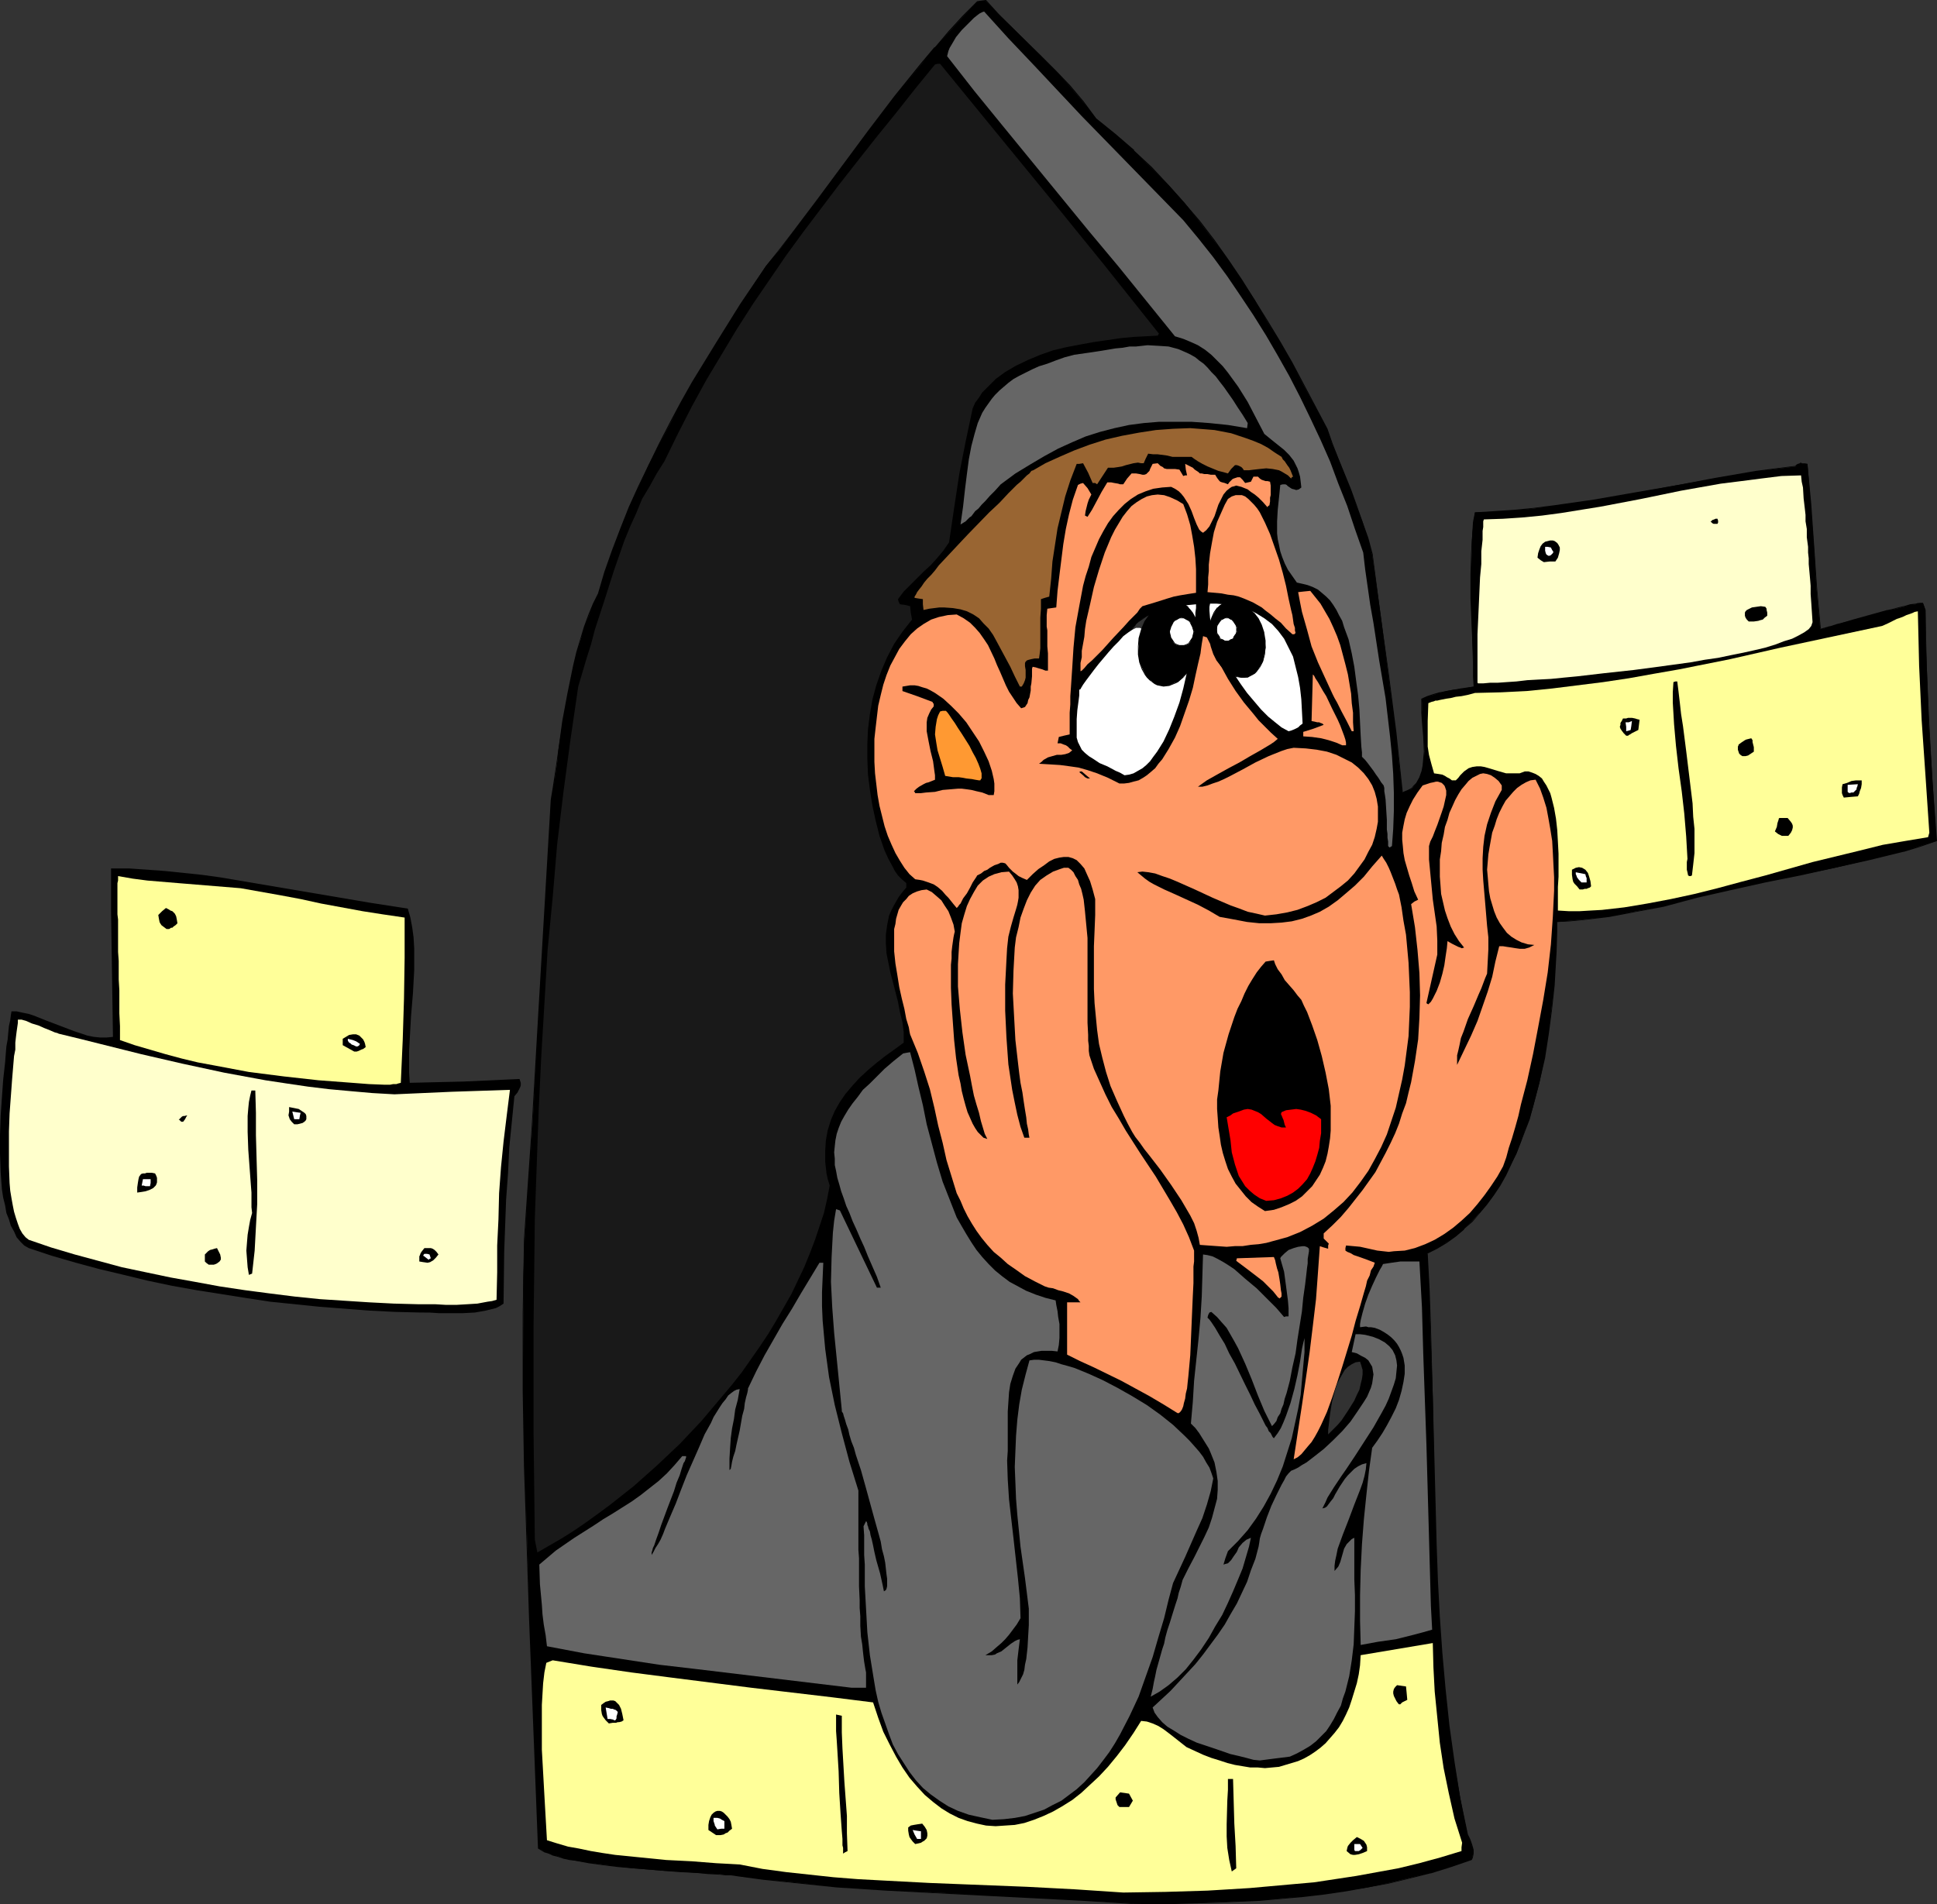
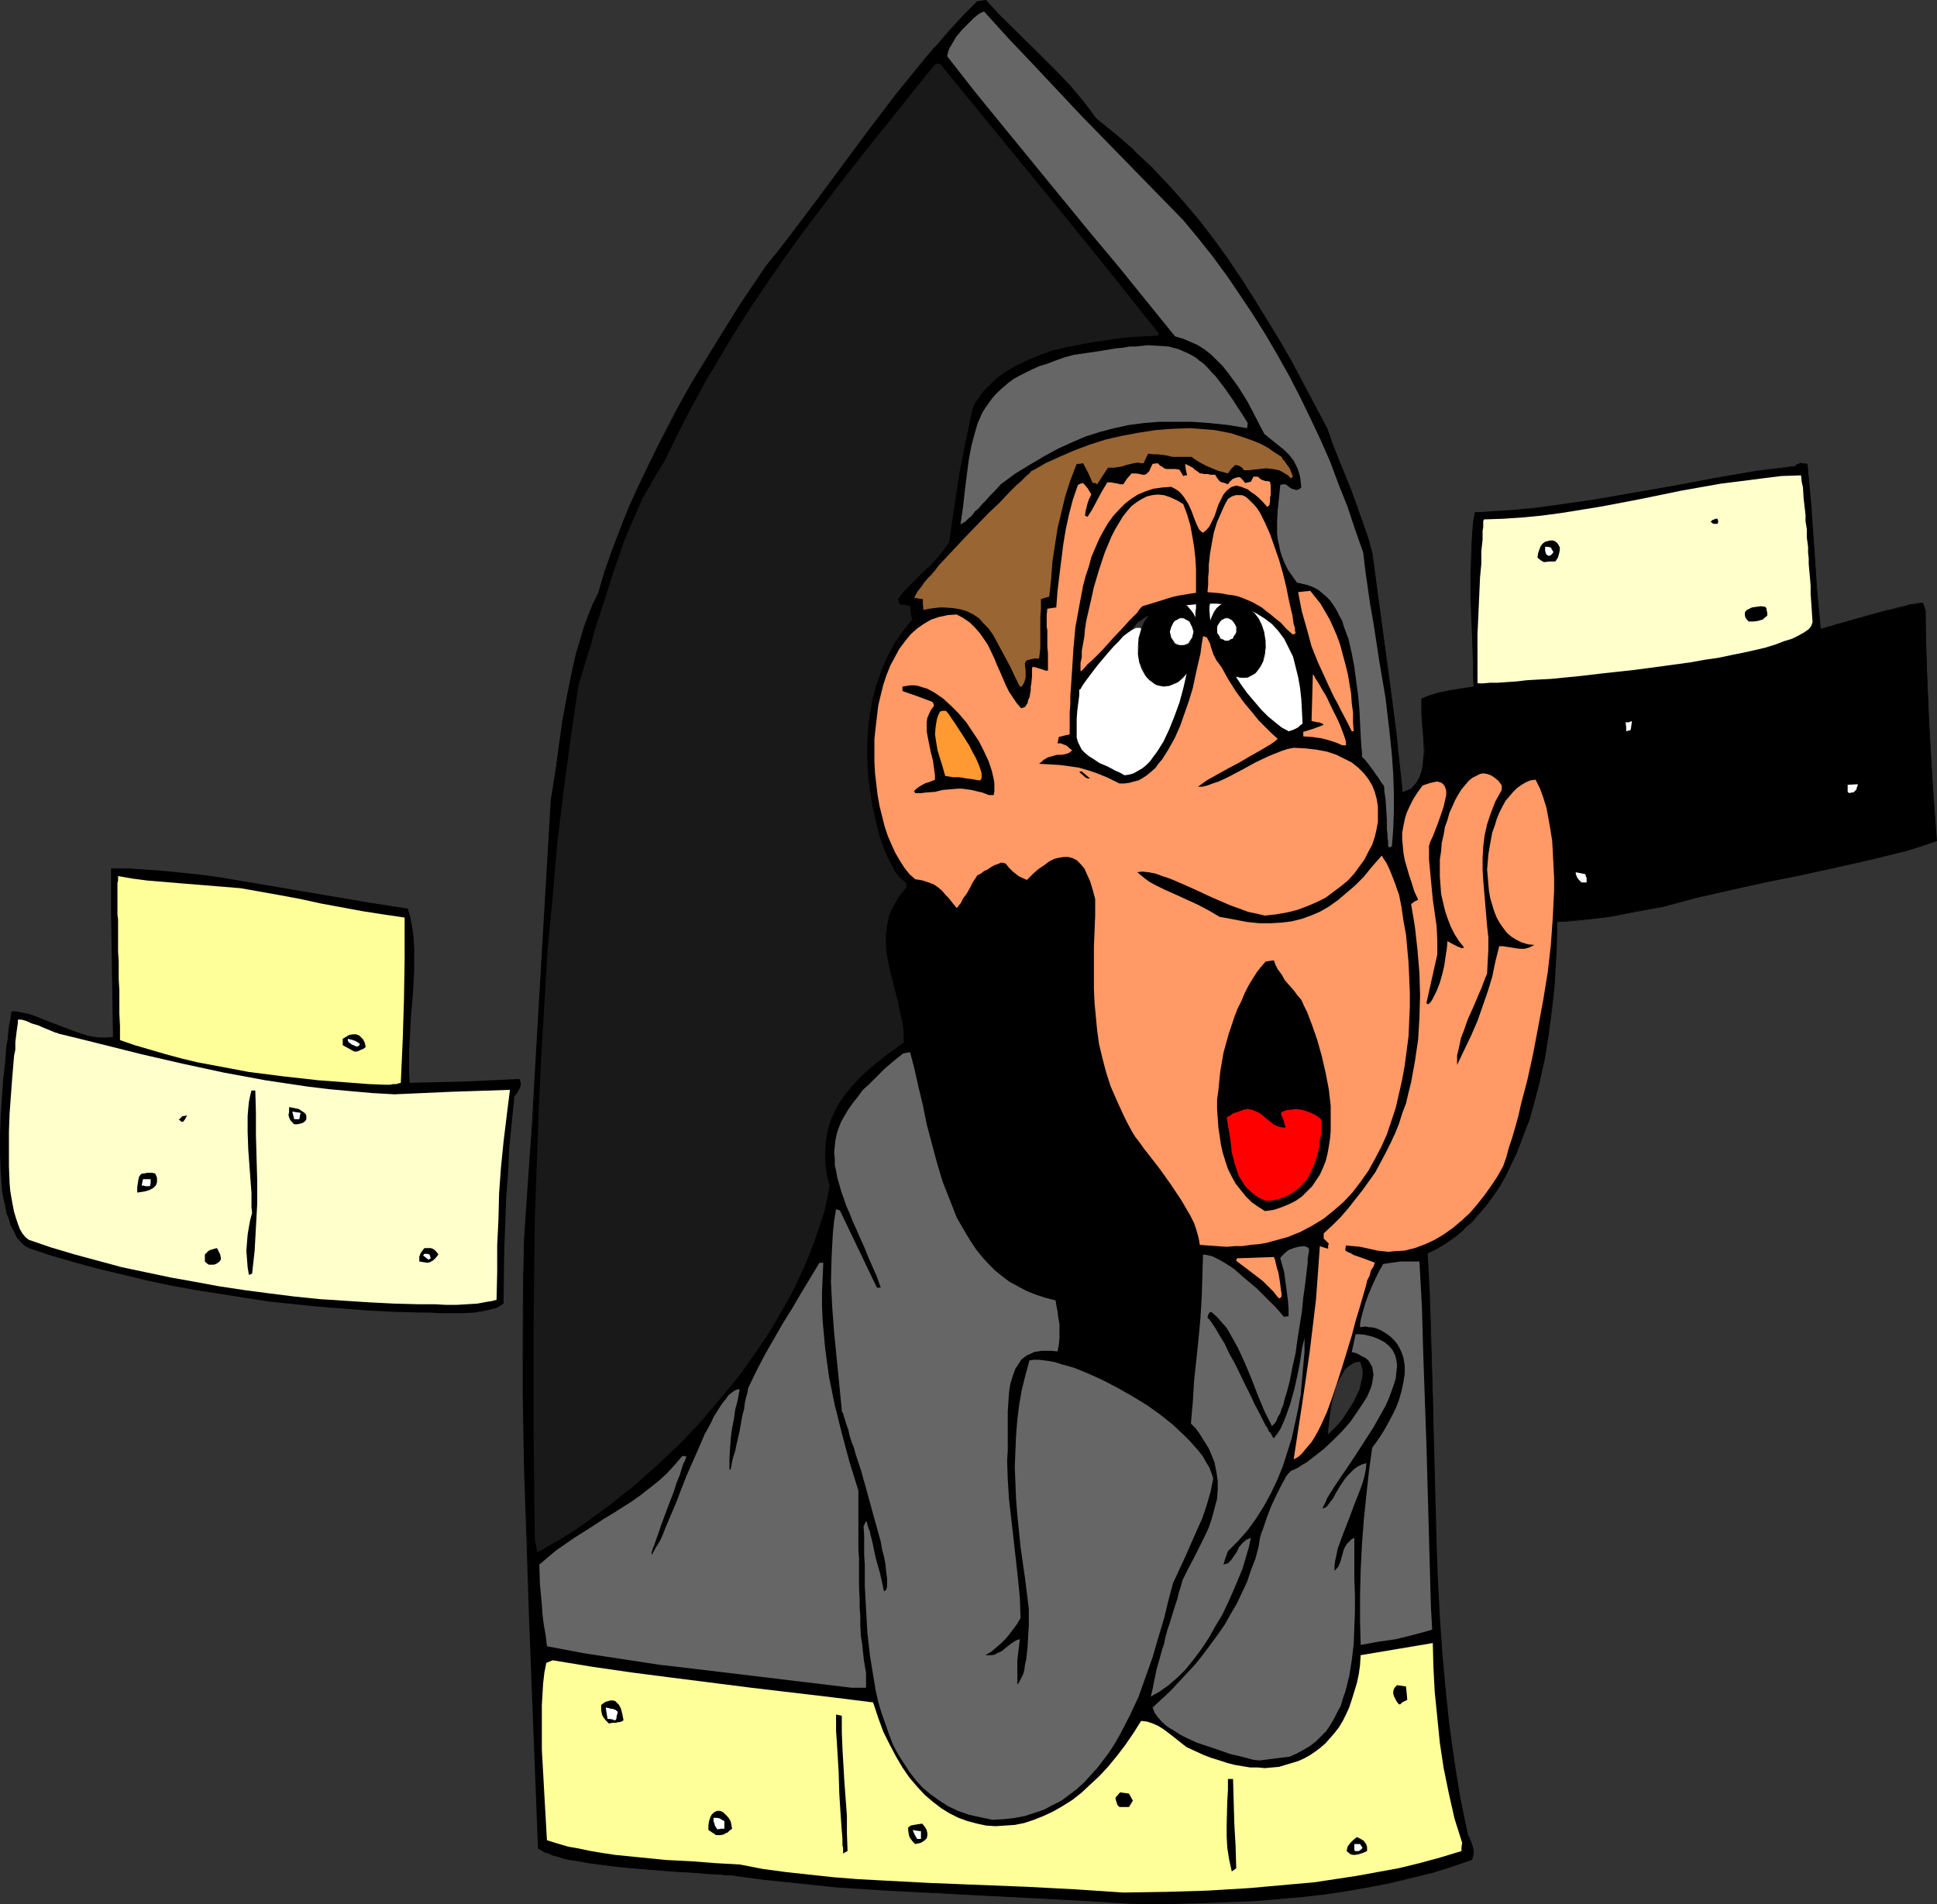
<svg xmlns="http://www.w3.org/2000/svg" xmlns:ns1="http://sodipodi.sourceforge.net/DTD/sodipodi-0.dtd" xmlns:ns2="http://www.inkscape.org/namespaces/inkscape" version="1.0" width="129.766mm" height="127.588mm" id="svg84" ns1:docname="Monk - Bored.wmf">
  <rect width="100%" height="100%" fill="#333333" stroke="none" />
  <ns1:namedview id="namedview84" pagecolor="#ffffff" bordercolor="#000000" borderopacity="0.25" ns2:showpageshadow="2" ns2:pageopacity="0.0" ns2:pagecheckerboard="0" ns2:deskcolor="#d1d1d1" ns2:document-units="mm" />
  <defs id="defs1">
    <pattern id="WMFhbasepattern" patternUnits="userSpaceOnUse" width="6" height="6" x="0" y="0" />
  </defs>
  <path style="fill:#000000;fill-opacity:1;fill-rule:evenodd;stroke:none" d="m 302.676,152.068 h -1.293 -0.323 -0.162 l -0.646,0.162 h -0.323 -0.323 -0.323 l -0.323,0.162 h -0.323 -0.646 -0.323 l -0.162,0.162 h -0.323 -0.323 -0.162 l -0.162,0.162 h -0.323 -0.162 -0.646 v 0.323 h 0.162 v -0.162 0.162 -0.162 l 0.485,0.162 0.162,-0.162 h 0.323 0.162 0.162 l 0.323,-0.162 h 0.323 0.162 0.323 0.646 l 0.323,-0.162 h 0.323 0.323 l 0.323,-0.162 h 0.323 0.646 0.162 l 0.323,-0.162 h 1.293 z" id="path1" />
  <path style="fill:#000000;fill-opacity:1;fill-rule:evenodd;stroke:none" d="m 295.404,152.876 -4.525,1.131 -2.424,2.424 -3.232,3.07 0.162,0.162 3.232,-3.232 2.424,-2.262 v 0.162 l 4.525,-1.293 z" id="path2" />
  <path style="fill:#000000;fill-opacity:1;fill-rule:evenodd;stroke:none" d="m 299.121,154.007 -0.646,-0.323 h -0.97 -1.131 l -1.131,0.162 -1.131,0.485 -1.293,0.485 -1.131,0.485 -1.293,0.646 -1.131,0.646 -0.97,0.808 -0.808,0.808 -0.808,0.808 -0.323,0.97 -0.323,0.808 0.162,0.808 0.323,0.808 0.162,0.323 0.323,0.323 0.323,0.162 0.485,0.162 0.646,-0.162 0.808,-0.323 0.808,-0.646 1.454,-1.616 0.808,-0.646 0.323,0.323 0.485,0.162 0.808,0.162 h 0.97 l 0.323,0.808 0.646,0.485 0.808,0.323 0.808,0.162 0.808,-0.162 0.646,-0.323 0.485,-0.646 0.162,-0.485 v -0.485 l 0.162,-0.323 0.162,-0.323 0.646,-0.97 0.646,-1.131 0.646,-0.97 0.162,-0.485 v -0.646 -0.323 l -0.162,-0.323 -0.323,-0.323 -0.485,-0.323 -0.808,-0.162 z m -12.282,328.053 -12.605,-0.808 -25.048,-1.293 -12.443,-0.646 -12.443,-0.646 -12.443,-0.808 -12.443,-1.293 -6.141,-0.646 -5.979,-0.808 -1.131,-0.162 h -1.131 l -1.293,-0.162 -1.454,-0.162 -3.07,-0.162 -3.394,-0.162 -3.717,-0.323 -3.878,-0.162 -7.918,-0.646 -3.878,-0.485 -3.878,-0.485 -3.555,-0.485 -3.394,-0.485 -1.454,-0.323 -1.454,-0.323 -1.454,-0.485 -1.131,-0.323 -1.131,-0.323 -0.97,-0.485 -0.808,-0.485 -0.808,-0.323 -1.454,-38.785 -0.808,-19.392 -0.646,-19.392 -0.646,-19.231 -0.323,-19.231 v -19.231 -9.535 l 0.323,-9.535 0.97,-14.059 0.97,-14.059 1.616,-27.957 1.616,-27.634 1.616,-27.634 0.485,-2.909 0.485,-3.232 0.485,-3.232 0.323,-3.394 1.131,-7.111 1.293,-6.949 1.454,-7.111 0.808,-3.394 0.97,-3.232 0.97,-3.232 1.131,-2.909 1.131,-2.909 1.293,-2.586 1.616,-5.494 1.939,-5.333 1.939,-5.494 2.262,-5.494 2.424,-5.333 2.424,-5.333 2.747,-5.333 2.747,-5.171 2.747,-5.171 2.909,-5.171 6.141,-10.181 6.141,-9.858 6.302,-9.535 3.394,-4.04 3.232,-4.202 6.464,-8.565 6.464,-8.727 6.464,-8.727 6.626,-8.565 6.787,-8.403 3.394,-4.202 3.555,-3.878 3.555,-3.878 3.555,-3.717 0.97,-0.162 1.131,-0.162 3.394,3.555 3.555,3.394 7.272,7.272 3.555,3.555 3.555,3.878 3.394,4.04 3.232,4.202 5.01,4.04 4.525,4.04 4.525,4.363 4.363,4.363 4.04,4.525 3.717,4.686 3.717,4.848 3.555,4.848 3.394,5.01 3.394,5.171 3.07,5.333 3.232,5.333 3.07,5.333 2.909,5.494 5.979,11.151 1.293,3.717 1.616,3.878 3.07,7.757 1.454,4.04 1.616,4.202 1.293,4.202 1.131,4.202 2.101,14.867 1.939,15.029 1.939,15.029 0.808,7.595 0.808,7.595 0.808,-0.162 0.808,-0.323 0.646,-0.323 0.485,-0.485 0.97,-1.131 0.646,-1.293 0.646,-1.454 0.323,-1.616 0.162,-1.778 0.162,-1.778 -0.162,-3.717 -0.323,-3.717 -0.162,-1.616 v -0.808 -0.808 -1.454 -1.131 l 1.293,-0.646 1.616,-0.485 1.616,-0.485 1.616,-0.485 1.778,-0.323 1.778,-0.162 3.394,-0.646 v -2.586 -2.747 l -0.323,-5.656 -0.323,-11.474 v -5.818 l 0.162,-5.494 v -2.747 l 0.162,-2.586 0.323,-2.586 0.323,-2.424 5.01,-0.162 4.848,-0.323 5.01,-0.485 5.01,-0.646 10.181,-1.454 10.181,-1.778 10.342,-1.939 10.181,-1.778 10.342,-1.778 5.01,-0.646 5.171,-0.646 0.323,-0.323 0.162,-0.162 0.485,-0.162 0.162,-0.162 0.485,0.162 h 0.485 0.808 l 0.808,10.181 0.808,10.504 0.646,10.504 0.97,10.666 h 0.323 l 0.323,-0.162 h 0.323 l 0.485,-0.162 0.646,-0.162 0.646,-0.162 1.616,-0.485 1.778,-0.646 2.101,-0.485 8.888,-2.424 2.101,-0.485 1.939,-0.485 1.616,-0.485 1.454,-0.162 0.485,-0.162 0.646,-0.162 h 0.646 l 0.323,0.97 0.323,0.808 v 7.11 l 0.323,7.272 0.485,14.383 0.97,14.706 0.97,15.029 -4.202,1.293 -4.202,1.293 -8.565,2.101 -8.726,2.101 -8.726,1.778 -8.888,1.778 -8.726,1.939 -8.565,1.939 -4.202,1.131 -4.202,1.131 -6.949,1.293 -6.787,1.293 -6.787,0.808 -3.394,0.323 -3.232,0.323 v 2.424 l -0.162,2.424 v 2.747 l -0.162,2.747 -0.323,5.656 -0.646,5.979 -0.808,6.141 -0.97,6.302 -1.293,6.302 -1.616,6.141 -0.97,3.07 -1.131,2.909 -0.97,2.909 -1.131,2.909 -1.454,2.747 -1.293,2.586 -1.454,2.747 -1.616,2.424 -1.778,2.262 -1.778,2.262 -1.939,2.101 -1.939,1.939 -2.101,1.778 -2.424,1.616 -2.262,1.454 -2.586,1.293 0.485,9.211 0.323,9.05 0.646,18.423 0.323,18.423 0.485,18.584 0.323,9.211 0.485,9.211 0.646,9.211 0.808,9.05 0.97,9.211 1.293,9.211 1.616,9.211 1.778,9.211 0.162,0.162 v 0.162 l 0.162,0.323 0.162,0.323 0.323,0.808 0.323,0.97 0.323,1.131 v 0.97 l -0.162,0.808 v 0.323 l -0.323,0.323 -5.171,1.778 -5.171,1.616 -5.171,1.293 -5.333,1.293 -5.333,1.131 -5.333,0.808 -5.494,0.808 -5.494,0.646 -5.494,0.485 -5.494,0.485 -10.827,0.485 -10.827,0.323 z" id="path3" />
  <path style="fill:#000000;fill-opacity:1;fill-rule:evenodd;stroke:none" d="m 299.121,153.845 h 0.162 l -0.808,-0.162 -0.97,-0.162 -1.131,0.162 -1.131,0.162 v 0 l -1.293,0.323 -1.131,0.485 -1.293,0.485 -1.131,0.646 -1.131,0.808 -0.97,0.646 v 0.162 l -0.97,0.808 v 0 l -0.646,0.808 -0.485,0.808 -0.323,0.97 0.162,0.808 0.323,0.808 0.323,0.485 0.323,0.323 0.323,0.162 0.485,0.162 0.808,-0.162 0.646,-0.323 0.808,-0.646 v -0.162 l 1.616,-1.454 0.646,-0.808 h -0.162 l 0.323,0.323 0.646,0.323 0.808,0.162 h 0.97 -0.162 l 0.323,0.646 0.808,0.646 0.646,0.323 h 0.162 0.808 l 0.97,-0.162 0.646,-0.323 0.485,-0.646 0.162,-0.485 v -0.485 l 0.162,-0.323 v 0 l 0.162,-0.323 0.485,-0.97 0.808,-1.131 0.646,-0.97 0.162,-0.485 v -0.646 -0.323 l -0.162,-0.485 -0.323,-0.323 -0.646,-0.323 -0.808,-0.162 h -1.131 v 0.323 h 1.131 l 0.808,0.162 h -0.162 l 0.646,0.162 v 0 l 0.323,0.323 h -0.162 l 0.323,0.323 v 0 0.323 l -0.162,0.646 v -0.162 l -0.162,0.485 -0.646,1.131 -0.646,0.97 -0.646,0.97 -0.162,0.485 v 0.323 l -0.162,0.485 v 0 l -0.162,0.323 -0.323,0.646 v 0 l -0.646,0.323 v 0 l -0.808,0.162 -0.808,-0.162 v 0 l -0.808,-0.162 v 0 l -0.485,-0.646 v 0 l -0.485,-0.646 -0.97,-0.162 -0.808,-0.162 h 0.162 l -0.646,-0.162 -0.323,-0.323 -0.808,0.808 -1.616,1.616 v -0.162 l -0.646,0.646 -0.808,0.323 v 0 l -0.646,0.162 v 0 l -0.323,-0.162 -0.323,-0.162 -0.323,-0.162 v 0 l -0.323,-0.485 -0.323,-0.646 v 0 -0.808 0 l 0.323,-0.808 0.323,-0.808 0.808,-0.97 h -0.162 l 0.808,-0.646 v 0 l 1.131,-0.808 0.97,-0.646 1.293,-0.646 1.131,-0.646 1.293,-0.323 1.293,-0.485 h -0.162 l 1.131,-0.162 h 1.131 0.97 -0.162 l 0.808,0.323 z" id="path4" />
  <path style="fill:#000000;fill-opacity:1;fill-rule:evenodd;stroke:none" d="m 286.84,482.059 -12.605,-0.97 -25.048,-1.293 -12.443,-0.485 -12.443,-0.808 -12.443,-0.808 -12.443,-1.131 -6.141,-0.808 -5.979,-0.808 h -1.131 l -1.131,-0.162 -1.293,-0.162 h -1.454 l -3.07,-0.323 -3.394,-0.162 -3.717,-0.323 -3.878,-0.162 -7.918,-0.646 -3.878,-0.485 -3.878,-0.323 -3.555,-0.646 -3.394,-0.485 -1.454,-0.323 -1.454,-0.323 v 0 l -1.293,-0.323 -1.293,-0.485 -1.131,-0.323 -0.97,-0.485 -0.808,-0.323 -0.646,-0.485 v 0.162 l -2.262,-58.177 -0.808,-19.392 -0.485,-19.231 -0.323,-19.231 -0.162,-19.231 0.162,-9.535 0.162,-9.535 1.131,-14.059 0.808,-14.059 1.778,-27.957 3.232,-55.268 0.485,-2.909 0.323,-3.232 0.485,-3.232 0.485,-3.394 1.131,-7.111 1.293,-6.949 1.454,-7.111 0.808,-3.394 v 0 l 0.808,-3.232 1.131,-3.07 0.97,-3.07 1.293,-2.747 1.293,-2.586 1.616,-5.494 1.939,-5.494 1.939,-5.494 2.262,-5.333 2.262,-5.333 2.586,-5.494 2.586,-5.171 2.747,-5.333 2.909,-5.171 2.909,-5.171 6.141,-10.019 6.141,-9.858 6.302,-9.535 3.232,-4.202 3.232,-4.04 6.464,-8.565 6.626,-8.727 6.464,-8.727 6.626,-8.727 6.626,-8.403 3.555,-4.04 h -0.162 l 3.555,-4.04 3.555,-3.878 3.717,-3.717 -0.162,0.162 0.97,-0.162 1.131,-0.162 V 0.162 l 3.232,3.555 3.555,3.555 7.272,7.11 3.717,3.717 3.555,3.717 v 0 l 3.394,4.04 3.07,4.363 5.01,4.04 4.686,4.04 v 0 l 4.525,4.202 4.202,4.363 4.04,4.525 v 0 l 3.878,4.686 3.717,4.848 3.394,5.01 3.555,5.01 3.232,5.171 3.232,5.171 3.07,5.333 3.07,5.333 3.07,5.494 5.818,11.151 1.454,3.878 1.454,3.717 3.07,7.919 1.616,4.04 1.454,4.04 1.293,4.202 1.293,4.202 v 0 l 1.939,14.867 2.101,15.029 1.778,15.029 0.97,7.595 0.646,7.918 0.97,-0.323 0.808,-0.323 0.646,-0.485 0.485,-0.485 1.131,-1.131 0.646,-1.293 0.646,-1.454 0.323,-1.616 0.162,-1.778 v -1.778 -3.717 l -0.323,-3.717 -0.162,-2.424 -0.162,-0.808 v -1.454 l 0.162,-1.131 h -0.162 l 1.454,-0.485 1.454,-0.646 1.616,-0.323 v 0 l 1.616,-0.485 1.778,-0.323 1.778,-0.162 3.555,-0.646 v -2.747 l -0.162,-2.747 -0.162,-5.656 -0.323,-11.474 v -5.818 -5.494 l 0.162,-2.747 0.162,-2.586 0.323,-2.586 0.323,-2.424 -0.162,0.162 5.01,-0.162 4.848,-0.323 5.01,-0.646 5.01,-0.485 10.181,-1.454 10.181,-1.778 10.342,-1.939 10.181,-1.778 10.342,-1.778 5.01,-0.808 5.171,-0.646 0.323,-0.162 0.323,-0.162 0.323,-0.323 v 0 h 0.162 0.485 0.485 l 0.808,0.162 -0.162,-0.162 0.808,10.181 1.616,21.008 0.97,10.827 h 0.323 v 0 l 0.323,-0.162 v 0 l 0.323,-0.162 v 0 h 0.485 l 0.646,-0.162 v 0 l 0.646,-0.162 1.616,-0.485 1.939,-0.646 1.939,-0.485 8.888,-2.424 v 0 l 2.101,-0.646 v 0 l 1.939,-0.485 v 0 l 1.616,-0.323 1.454,-0.323 h 0.485 l 0.646,-0.162 h 0.646 -0.162 l 0.323,0.808 0.323,0.808 v 0 l 0.162,7.11 0.162,7.272 0.646,14.383 0.808,14.706 0.97,15.029 0.162,-0.162 -4.202,1.454 -4.202,1.131 v 0 l -8.565,2.101 -8.726,2.101 -8.726,1.778 -8.888,1.778 -8.726,1.939 -8.565,1.939 -4.202,1.131 h -0.162 l -4.202,1.131 h 0.162 l -6.949,1.454 -6.787,1.131 -6.787,0.97 -3.394,0.323 -3.394,0.162 v 2.586 l -0.162,5.171 -0.162,2.747 -0.323,5.656 -0.485,5.979 -0.97,6.141 -0.97,6.302 -1.293,6.302 v -0.162 l -1.616,6.141 -0.97,3.07 -0.97,2.909 -1.131,3.07 -1.131,2.747 -1.454,2.747 -1.293,2.747 -1.454,2.586 -1.616,2.424 -1.778,2.424 -1.778,2.262 h 0.162 l -1.939,2.101 2.101,-2.101 v 0 l 1.778,-2.101 1.778,-2.424 1.616,-2.424 1.454,-2.586 1.293,-2.747 1.293,-2.747 1.131,-2.909 1.131,-2.909 1.131,-2.909 0.808,-3.07 1.616,-6.141 v 0 l 1.454,-6.302 0.97,-6.302 0.808,-6.141 0.646,-5.979 0.323,-5.656 0.162,-2.747 0.162,-5.171 v -2.424 h -0.162 l 3.232,-0.162 3.394,-0.323 6.787,-0.808 6.787,-1.293 6.949,-1.293 v 0 l 4.202,-1.131 v 0 l 4.202,-1.131 8.565,-1.939 8.726,-1.939 8.888,-1.778 8.726,-1.939 8.726,-1.939 8.565,-2.101 h 0.162 l 4.202,-1.293 4.202,-1.454 -1.131,-15.029 -0.808,-14.706 -0.646,-14.383 -0.162,-7.272 -0.162,-7.11 -0.323,-0.97 -0.323,-0.808 h -0.646 -0.646 l -0.485,0.162 -1.454,0.162 -1.616,0.485 h -0.162 l -1.939,0.485 h 0.162 l -2.101,0.485 h -0.162 l -8.726,2.424 -2.101,0.646 -1.939,0.485 -1.454,0.485 -0.808,0.162 h 0.162 l -0.646,0.162 -0.485,0.162 h -0.162 l -0.323,0.162 h 0.162 -0.323 -0.162 -0.162 l 0.162,0.162 -0.97,-10.666 -1.454,-21.008 -0.97,-10.181 -0.808,-0.162 h -0.485 l -0.485,-0.162 -0.162,0.162 v 0 l -0.485,0.162 -0.323,0.162 -0.323,0.323 h 0.162 l -5.171,0.646 -5.01,0.646 -10.342,1.778 -10.181,1.939 -10.342,1.778 -10.181,1.778 -10.181,1.454 -5.01,0.646 -5.01,0.485 -4.848,0.323 -5.01,0.323 -0.485,2.424 -0.162,2.586 -0.162,2.586 -0.162,2.747 -0.162,5.494 v 5.818 l 0.485,11.474 0.162,5.656 v 2.747 l 0.162,2.586 v 0 l -3.394,0.485 -1.778,0.323 -1.778,0.323 -1.616,0.323 h -0.162 l -1.616,0.485 -1.454,0.485 -1.454,0.646 v 1.293 1.454 0.808 l 0.162,2.424 0.323,3.717 0.162,3.717 -0.162,1.778 -0.162,1.778 -0.323,1.616 v -0.162 l -0.485,1.454 -0.808,1.454 -0.97,0.97 h 0.162 l -0.646,0.485 -0.646,0.323 -0.808,0.323 -0.646,0.323 h 0.162 l -0.808,-7.595 -0.808,-7.595 -1.939,-15.029 -2.101,-15.029 -1.939,-14.867 v -0.162 l -1.131,-4.202 -1.454,-4.04 -1.454,-4.202 -1.454,-4.04 -3.232,-7.919 -1.454,-3.717 -1.293,-3.717 -5.979,-11.312 -2.909,-5.494 -3.07,-5.333 -3.232,-5.333 -3.232,-5.171 -3.232,-5.171 -3.394,-5.01 -3.555,-5.01 -3.717,-4.848 -3.878,-4.525 v 0 l -4.04,-4.525 -4.202,-4.525 -4.525,-4.202 V 37.977 l -4.686,-4.04 -5.01,-4.04 0.162,0.162 -3.232,-4.363 -3.394,-4.04 v 0 L 267.448,17.938 263.731,14.221 256.459,7.11 252.904,3.555 249.672,0 l -1.293,0.162 -0.97,0.162 -3.717,3.717 -3.555,3.878 -3.394,4.04 h -0.162 l -3.394,4.04 -6.787,8.403 -6.626,8.727 -6.464,8.727 -6.464,8.727 -6.464,8.565 -3.232,4.202 -3.232,4.04 -6.464,9.535 -6.141,9.858 -6.141,10.019 -2.909,5.171 -2.747,5.171 -2.747,5.333 -2.586,5.333 -2.586,5.333 -2.424,5.333 -2.101,5.333 -2.101,5.494 -1.939,5.494 -1.616,5.494 -1.293,2.586 -1.131,2.747 -1.131,3.07 -0.97,3.232 -0.97,3.232 v 0 l -0.808,3.394 -1.454,7.111 -1.293,6.949 -0.97,7.111 -0.485,3.394 -0.485,3.232 -0.485,3.232 -0.485,2.909 -3.232,55.268 -1.616,27.957 -0.97,14.059 -0.97,14.059 -0.162,9.535 -0.162,9.535 v 19.231 l 0.323,19.231 0.646,19.231 0.646,19.392 2.262,58.177 0.808,0.485 0.808,0.485 1.131,0.323 0.97,0.485 1.293,0.323 1.454,0.485 v 0 l 1.454,0.323 1.454,0.162 3.394,0.646 3.555,0.485 3.878,0.485 3.878,0.323 7.918,0.646 3.878,0.323 3.717,0.162 3.394,0.323 3.07,0.162 1.454,0.162 h 1.293 l 1.131,0.162 1.131,0.162 5.979,0.808 6.141,0.646 12.443,1.293 12.443,0.808 12.443,0.646 12.443,0.646 25.048,1.293 12.605,0.808 z" id="path5" />
  <path style="fill:#000000;fill-opacity:1;fill-rule:evenodd;stroke:none" d="m 372.649,309.307 -2.101,1.939 v -0.162 l -2.101,1.778 -2.262,1.778 -2.424,1.293 -2.586,1.454 0.485,9.211 0.485,9.05 0.485,18.423 0.323,18.423 0.485,18.584 0.323,9.211 0.485,9.211 0.646,9.211 0.808,9.05 0.97,9.211 1.293,9.211 1.616,9.211 1.778,9.211 0.162,0.162 v 0 0.323 l 0.162,0.323 0.162,0.323 0.323,0.808 0.485,0.97 v -0.162 l 0.162,1.131 v 0.97 0.808 -0.162 l -0.162,0.485 -0.323,0.323 0.162,-0.162 -5.171,1.778 -5.171,1.616 v 0 l -5.171,1.454 -5.333,1.293 -5.333,0.97 -5.333,0.808 -5.494,0.808 -5.494,0.646 -5.494,0.646 -5.494,0.323 -10.827,0.646 -10.827,0.162 -10.504,0.162 v 0.162 h 10.504 l 10.827,-0.323 10.827,-0.485 5.494,-0.485 5.494,-0.485 5.494,-0.646 5.494,-0.808 5.333,-0.97 5.333,-0.97 5.333,-1.293 5.171,-1.293 h 0.162 l 5.171,-1.616 5.171,-1.778 0.162,-0.323 0.162,-0.485 v 0 l 0.162,-0.808 v -0.97 l -0.323,-1.131 v 0 l -0.323,-0.97 -0.323,-0.808 -0.162,-0.323 -0.162,-0.323 v 0 l -0.162,-0.323 v 0 0 l -1.939,-9.211 -1.454,-9.211 -1.293,-9.211 -0.97,-9.211 -0.808,-9.05 -0.646,-9.211 -0.485,-9.211 -0.323,-9.211 -0.485,-18.584 -0.485,-18.423 -0.485,-18.423 -0.323,-9.05 -0.485,-9.211 -0.162,0.162 2.586,-1.293 2.424,-1.454 2.262,-1.616 2.101,-1.778 v -0.162 l 2.101,-1.778 1.939,-2.262 z" id="path6" />
  <path style="fill:#ffff99;fill-opacity:1;fill-rule:evenodd;stroke:none" d="m 284.416,479.312 -12.12,-0.808 -12.282,-0.646 -12.282,-0.485 -12.282,-0.485 -12.282,-0.646 -5.979,-0.323 -6.141,-0.485 -5.979,-0.646 -5.979,-0.646 -5.979,-0.808 -5.818,-1.131 -2.909,-0.162 -3.07,-0.162 -6.141,-0.485 -6.464,-0.323 -6.464,-0.646 -6.464,-0.646 -3.232,-0.485 -2.909,-0.485 -3.07,-0.646 -2.747,-0.485 -2.747,-0.808 -2.586,-0.808 -0.323,-5.656 -0.323,-5.656 -0.646,-11.635 v -5.818 -5.494 l 0.323,-5.494 0.323,-2.747 0.485,-2.424 0.808,-0.323 0.808,-0.323 9.858,1.616 10.019,1.454 10.019,1.293 10.181,1.293 10.181,1.293 20.523,2.424 10.342,1.293 1.293,3.878 1.293,3.555 1.616,3.232 1.616,3.07 1.616,2.747 1.778,2.586 1.939,2.262 1.939,2.101 2.101,1.778 2.101,1.616 2.101,1.293 2.262,1.131 2.262,0.808 2.424,0.646 2.262,0.485 2.424,0.162 2.424,-0.162 2.424,-0.162 2.424,-0.485 2.424,-0.808 2.424,-0.97 2.424,-1.131 2.262,-1.293 2.586,-1.616 2.262,-1.778 2.262,-2.101 2.262,-2.101 2.262,-2.424 2.262,-2.747 2.101,-2.747 2.101,-3.07 1.939,-3.07 1.454,0.162 1.454,0.485 1.454,0.646 1.293,0.808 1.293,0.97 1.454,1.131 3.07,2.424 2.101,0.97 2.101,0.97 2.101,0.808 2.101,0.646 1.939,0.646 1.939,0.485 1.939,0.323 1.939,0.323 h 1.939 l 1.778,0.162 1.778,-0.162 1.778,-0.162 1.616,-0.485 1.616,-0.485 1.616,-0.485 1.454,-0.646 1.454,-0.808 1.454,-0.97 1.293,-0.97 1.293,-1.131 1.131,-1.293 1.131,-1.293 1.131,-1.454 0.97,-1.616 0.808,-1.616 0.808,-1.778 0.646,-1.939 0.646,-2.101 0.646,-2.101 0.485,-2.262 0.323,-2.262 0.162,-2.586 18.261,-3.07 0.162,6.141 0.323,6.141 0.646,6.464 0.646,6.464 0.97,6.464 1.293,6.302 1.454,6.464 0.97,3.07 0.97,3.07 -0.162,1.131 v 0.97 l -5.333,1.616 -5.333,1.454 -5.333,1.293 -5.333,0.97 -5.333,0.97 -5.333,0.808 -5.333,0.808 -5.494,0.485 -10.827,0.97 -10.666,0.646 -10.666,0.323 z" id="path7" />
  <path style="fill:#000000;fill-opacity:1;fill-rule:evenodd;stroke:none" d="m 311.888,473.979 -0.646,-2.909 -0.485,-3.07 -0.162,-2.909 v -3.07 l 0.162,-5.979 0.162,-2.747 v -2.747 h 1.293 l 0.323,11.312 0.323,5.656 0.162,5.656 z" id="path8" />
  <path style="fill:#000000;fill-opacity:1;fill-rule:evenodd;stroke:none" d="m 341.945,469.616 -0.97,-0.808 0.162,-0.808 0.162,-0.485 0.646,-0.808 0.646,-0.646 0.97,-0.808 0.97,0.485 0.808,0.485 0.323,0.485 0.323,0.485 0.162,0.646 v 0.97 l -1.131,0.485 -0.97,0.323 -0.97,0.162 h -0.485 z" id="path9" />
  <path style="fill:#000000;fill-opacity:1;fill-rule:evenodd;stroke:none" d="m 213.473,469.454 v -1.454 l -0.162,-0.646 v -1.616 l -0.162,-1.939 -0.162,-2.262 -0.162,-2.262 -0.162,-2.586 -0.162,-2.586 -0.162,-5.494 -0.323,-5.333 -0.162,-2.586 -0.162,-2.262 v -2.262 -1.939 l 1.454,0.323 v 4.202 l 0.162,4.04 0.485,8.403 0.646,8.727 v 4.363 l 0.162,4.525 -0.646,0.323 z" id="path10" />
  <path style="fill:#ffffff;fill-opacity:1;fill-rule:evenodd;stroke:none" d="m 343.238,468.808 h -0.162 l -0.162,-0.323 v -1.454 h 1.454 l 0.323,0.485 0.323,0.485 -0.485,0.485 -0.485,0.323 z" id="path11" />
  <path style="fill:#000000;fill-opacity:1;fill-rule:evenodd;stroke:none" d="m 231.734,467.03 -0.646,-0.646 -0.485,-0.646 -0.323,-0.485 -0.162,-0.646 -0.162,-0.97 v -0.808 l 0.646,-0.485 0.808,-0.162 0.97,-0.162 1.131,-0.162 0.646,0.808 0.485,0.808 0.162,0.808 v 0.646 l -0.162,0.646 -0.646,0.646 -0.323,0.162 -0.485,0.323 -0.646,0.162 z" id="path12" />
  <path style="fill:#ffffff;fill-opacity:1;fill-rule:evenodd;stroke:none" d="m 232.219,465.738 -0.646,-1.131 -0.485,-1.131 0.97,0.162 1.131,0.162 v 0.97 0.97 z" id="path13" />
  <path style="fill:#000000;fill-opacity:1;fill-rule:evenodd;stroke:none" d="m 181.315,464.768 -0.97,-0.646 -0.97,-0.646 v -1.293 l 0.162,-0.97 0.323,-0.97 0.323,-0.646 0.485,-0.485 0.485,-0.323 0.485,-0.162 h 0.646 l 0.485,0.162 0.485,0.323 0.485,0.485 0.485,0.485 0.485,0.646 0.323,0.646 0.162,0.808 0.162,0.97 -0.646,0.485 -0.485,0.485 -0.485,0.162 -0.485,0.323 -0.808,0.162 z" id="path14" />
  <path style="fill:#ffffff;fill-opacity:1;fill-rule:evenodd;stroke:none" d="m 181.638,463.314 -0.323,-0.485 -0.323,-0.485 v -0.162 l -0.162,-0.485 -0.162,-0.485 v -0.808 h 0.485 0.485 l 0.646,0.162 0.485,0.323 0.646,0.323 v 1.939 h -0.808 z" id="path15" />
  <path style="fill:#666666;fill-opacity:1;fill-rule:evenodd;stroke:none" d="m 251.288,460.89 -3.07,-0.646 -2.909,-0.646 -2.747,-0.97 -2.424,-1.131 -2.262,-1.454 -2.262,-1.616 -1.939,-1.616 -1.778,-1.939 -1.616,-2.101 -1.454,-2.262 -1.454,-2.262 -1.293,-2.424 -0.97,-2.586 -0.97,-2.747 -0.97,-2.747 -0.808,-2.747 -0.646,-2.909 -0.485,-2.909 -0.97,-5.979 -0.646,-5.818 -0.323,-5.818 -0.323,-5.818 v -5.494 l -0.162,-2.424 v -2.586 -2.424 l -0.162,-2.262 0.323,-0.646 0.323,-0.646 0.162,0.162 0.162,0.485 v 0.323 l 0.162,0.323 0.162,0.646 0.323,0.646 0.162,0.97 0.323,1.131 0.323,1.454 0.323,1.616 0.485,2.101 0.646,2.262 0.323,1.131 0.323,1.454 0.323,1.454 0.323,1.616 0.485,-0.323 0.162,-0.323 0.162,-0.646 v -0.808 -1.131 l -0.162,-1.131 -0.162,-1.454 -0.162,-1.454 -0.323,-1.616 -0.485,-1.778 -0.323,-1.939 -0.485,-1.778 -1.131,-4.04 -2.262,-8.242 -1.131,-4.04 -1.293,-3.878 -0.485,-1.778 -0.646,-1.616 -0.485,-1.616 -0.323,-1.454 -0.485,-1.293 -0.323,-1.131 -0.323,-0.97 -0.162,-0.646 -0.323,-0.485 v -0.323 l -1.293,-13.09 -0.646,-6.464 -0.485,-6.464 -0.323,-6.464 0.162,-6.302 0.162,-3.07 0.162,-3.07 0.323,-3.07 0.485,-2.909 0.485,0.162 0.485,0.162 9.373,19.554 h 0.97 l -0.97,-2.747 -1.131,-2.586 -1.131,-2.586 -0.97,-2.424 -0.97,-2.101 -0.97,-2.262 -0.97,-2.101 -0.808,-2.101 -0.808,-1.778 -0.646,-1.939 -0.646,-1.778 -0.485,-1.778 -0.485,-1.616 -0.323,-1.778 -0.323,-1.454 v -1.616 l -0.162,-1.616 0.162,-1.616 0.162,-1.454 0.323,-1.616 0.485,-1.454 0.646,-1.616 0.808,-1.454 0.97,-1.616 1.131,-1.616 1.293,-1.616 1.293,-1.778 1.778,-1.616 1.778,-1.778 1.939,-1.939 2.262,-1.939 2.424,-1.939 0.808,-0.162 0.97,-0.162 1.131,4.363 0.97,4.363 1.131,4.686 0.97,4.848 1.293,4.848 1.293,4.848 1.454,4.848 1.778,4.525 1.778,4.525 1.293,2.262 1.131,1.939 1.293,2.101 1.293,1.939 1.454,1.778 1.616,1.778 1.616,1.616 1.778,1.454 1.939,1.454 2.101,1.131 2.101,1.131 2.424,0.97 2.424,0.808 2.586,0.646 0.162,1.131 0.323,1.616 0.162,1.454 0.323,1.778 v 1.778 1.778 l -0.162,1.778 -0.323,1.616 -1.454,-0.162 h -1.293 -1.293 l -0.97,0.162 -0.97,0.162 -0.97,0.485 -0.808,0.323 -1.454,1.131 -0.485,0.808 -0.97,1.454 -0.646,1.778 -0.646,2.101 -0.323,2.101 -0.162,2.424 -0.162,2.424 v 2.424 5.01 2.586 l -0.162,2.424 0.162,4.848 0.323,5.01 1.131,9.858 1.131,10.181 0.485,5.01 0.162,5.01 -0.97,1.616 -0.97,1.293 -0.97,1.293 -0.97,1.131 -0.97,0.97 -1.131,0.97 -1.293,1.131 -1.616,0.97 h 0.97 0.646 l 0.808,-0.162 0.485,-0.323 1.131,-0.485 0.808,-0.646 1.616,-1.293 0.97,-0.646 0.646,-0.323 0.646,-0.162 -0.323,2.586 -0.323,2.747 v 2.747 1.616 1.778 l 0.485,-0.646 0.485,-0.97 0.485,-0.97 0.323,-1.131 0.162,-1.293 0.323,-1.454 0.323,-2.909 0.162,-2.909 0.162,-2.747 v -2.424 -0.97 -0.808 l -0.97,-7.757 -1.131,-7.919 -0.808,-8.08 -0.323,-4.04 -0.162,-4.04 -0.162,-4.04 0.162,-4.04 0.162,-3.878 0.323,-4.04 0.485,-3.878 0.646,-3.717 0.97,-3.878 0.97,-3.555 1.131,-0.162 h 1.293 l 1.293,0.162 1.293,0.162 1.616,0.323 1.454,0.485 1.778,0.485 1.616,0.485 3.555,1.454 3.555,1.616 3.717,1.939 3.717,2.101 3.717,2.262 3.394,2.424 3.232,2.586 2.909,2.747 1.293,1.293 1.293,1.454 1.131,1.293 0.97,1.293 0.808,1.454 0.808,1.293 0.485,1.293 0.485,1.454 -0.646,3.232 -0.97,3.394 -1.131,3.394 -1.454,3.232 -2.909,6.626 -3.07,6.626 -1.131,4.202 -1.131,4.686 -1.454,4.848 -1.454,5.01 -1.778,5.01 -1.778,5.01 -2.262,4.848 -2.424,4.686 -1.293,2.262 -1.454,2.262 -1.454,1.939 -1.616,2.101 -1.616,1.778 -1.616,1.778 -1.939,1.778 -1.939,1.454 -1.939,1.454 -2.262,1.131 -2.101,1.131 -2.424,0.808 -2.424,0.808 -2.586,0.485 -2.747,0.323 z" id="path16" />
  <path style="fill:#000000;fill-opacity:1;fill-rule:evenodd;stroke:none" d="m 283.446,457.657 -0.485,-0.485 -0.162,-0.485 -0.162,-0.485 -0.162,-0.485 v -0.485 l 1.131,-1.293 1.131,0.162 1.131,0.162 0.97,1.778 -0.97,1.616 z" id="path17" />
  <path style="fill:#666666;fill-opacity:1;fill-rule:evenodd;stroke:none" d="m 318.998,445.861 -1.616,-0.162 -1.778,-0.485 -1.939,-0.485 -2.101,-0.485 -4.202,-1.454 -4.363,-1.454 -2.101,-0.97 -1.939,-0.97 -1.778,-1.131 -1.616,-0.97 -1.293,-1.131 -1.131,-1.293 -0.808,-1.131 -0.485,-1.293 4.525,-4.202 4.202,-4.525 2.101,-2.262 1.939,-2.424 3.717,-5.01 1.778,-2.586 1.454,-2.586 1.616,-2.747 1.293,-2.747 1.293,-2.747 0.97,-2.909 1.131,-2.909 0.808,-3.07 0.162,-0.97 0.162,-1.131 0.323,-1.131 0.485,-1.293 0.97,-2.909 1.131,-2.909 1.293,-2.747 1.293,-2.586 0.646,-1.131 0.485,-0.97 0.646,-0.808 0.646,-0.646 0.808,-0.323 0.97,-0.485 0.97,-0.646 1.131,-0.646 2.101,-1.616 2.262,-1.778 2.424,-2.262 2.262,-2.262 2.101,-2.424 1.778,-2.586 1.616,-2.424 0.808,-1.293 0.485,-1.131 0.485,-1.131 0.323,-1.131 0.162,-1.131 0.162,-1.131 -0.162,-0.97 -0.162,-0.97 -0.485,-0.808 -0.485,-0.808 -0.808,-0.646 -0.97,-0.485 -1.131,-0.646 -1.293,-0.323 0.97,-4.525 h 1.131 l 1.293,0.162 1.939,0.485 0.808,0.323 0.808,0.323 1.454,0.808 1.131,0.97 0.808,0.97 0.646,1.293 0.323,1.293 0.162,1.293 -0.162,1.616 -0.162,1.616 -0.485,1.616 -0.646,1.778 -0.646,1.778 -0.808,1.778 -0.97,1.778 -2.101,3.717 -4.686,7.272 -2.262,3.394 -1.131,1.616 -0.97,1.454 -0.97,1.454 -0.808,1.293 -0.808,1.293 -0.485,1.131 -0.485,0.97 -0.323,0.646 0.646,-0.162 0.485,-0.323 0.485,-0.646 0.485,-0.646 0.646,-0.808 0.485,-0.97 1.131,-1.939 1.293,-1.939 0.808,-0.97 0.808,-0.808 0.808,-0.808 0.97,-0.646 0.97,-0.485 1.131,-0.323 -0.162,1.616 -0.323,1.616 -0.485,1.778 -0.646,1.778 -1.454,3.717 -1.454,3.878 -1.454,3.717 -0.646,1.778 -0.646,1.778 -0.323,1.616 -0.323,1.454 -0.162,1.293 v 1.293 l 0.97,-1.131 0.485,-1.131 0.646,-2.262 0.323,-1.131 0.646,-1.131 0.808,-0.808 0.485,-0.485 0.646,-0.323 v 3.232 3.555 3.717 l 0.162,4.04 v 4.04 l -0.162,4.202 -0.162,4.202 -0.485,4.04 -0.646,4.04 -0.485,1.939 -0.485,1.939 -0.646,1.778 -0.485,1.778 -0.97,1.778 -0.808,1.616 -0.97,1.616 -0.97,1.454 -1.293,1.293 -1.293,1.293 -1.454,1.131 -1.616,0.97 -1.778,0.97 -1.778,0.808 -3.878,0.485 z" id="path18" />
  <path style="fill:#000000;fill-opacity:1;fill-rule:evenodd;stroke:none" d="m 154.166,436.488 -0.808,-0.808 -0.485,-0.646 -0.323,-0.485 -0.162,-0.485 -0.162,-0.97 v -1.293 l 0.646,-0.485 0.485,-0.323 0.646,-0.162 0.485,-0.162 h 0.485 0.323 l 0.485,0.162 0.323,0.323 0.646,0.646 0.485,0.97 0.323,1.293 0.323,1.616 -0.485,0.323 -0.646,0.162 h -0.323 l -0.485,0.162 h -0.808 z" id="path19" />
  <path style="fill:#ffffff;fill-opacity:1;fill-rule:evenodd;stroke:none" d="m 155.297,435.518 -0.808,-0.162 h -0.646 l -0.485,-2.909 0.808,0.162 0.485,0.162 h 0.485 l 0.323,0.162 0.485,0.162 0.485,0.485 -0.162,0.646 -0.162,0.485 v 0.485 l -0.162,0.323 -0.162,0.162 h -0.162 -0.162 z" id="path20" />
  <path style="fill:#000000;fill-opacity:1;fill-rule:evenodd;stroke:none" d="m 354.065,431.478 -0.485,-0.646 -0.323,-0.646 -0.323,-0.646 -0.162,-0.646 v -0.485 l 0.162,-0.646 0.323,-0.485 0.485,-0.485 1.131,0.162 1.131,0.162 0.162,1.616 0.162,1.778 -0.646,0.323 -0.646,0.323 -0.323,0.323 -0.162,0.162 h -0.323 z" id="path21" />
  <path style="fill:#666666;fill-opacity:1;fill-rule:evenodd;stroke:none" d="m 291.364,429.7 0.485,-1.939 0.323,-1.778 0.323,-1.454 0.323,-1.616 1.454,-5.171 0.485,-1.454 0.323,-1.616 0.485,-1.778 0.646,-1.939 0.646,-2.101 0.808,-2.586 0.485,-1.454 0.323,-1.454 0.485,-1.454 0.485,-1.778 1.454,-2.909 1.454,-2.747 1.293,-2.586 1.293,-2.586 1.131,-2.424 0.808,-2.424 0.646,-2.424 0.646,-2.424 0.162,-2.262 v -2.262 l -0.323,-2.262 -0.485,-2.424 -0.97,-2.424 -0.485,-1.131 -0.808,-1.293 -0.808,-1.293 -0.808,-1.293 -0.97,-1.293 -1.131,-1.131 0.485,-5.494 0.323,-5.333 1.131,-10.666 0.485,-5.333 0.323,-5.333 0.162,-5.333 0.162,-5.333 1.131,0.162 1.293,0.323 1.293,0.646 1.454,0.808 1.293,0.808 1.454,0.97 2.747,2.424 2.909,2.424 2.586,2.586 2.424,2.424 0.97,1.131 0.97,1.131 0.485,-0.162 h 0.646 v -2.101 l -0.162,-1.939 -0.485,-3.717 -0.485,-3.555 -0.97,-3.394 0.162,-0.323 0.323,-0.323 0.646,-0.646 0.97,-0.808 1.293,-0.485 1.131,-0.323 1.131,-0.162 h 0.485 l 0.485,0.162 0.323,0.162 0.323,0.323 v 0.646 l -0.162,0.97 -0.162,0.97 v 1.131 l -0.162,1.131 -0.162,1.454 -0.323,2.747 -0.485,3.394 -0.323,3.394 -1.131,7.111 -0.485,3.555 -0.808,3.555 -0.646,3.394 -0.808,3.07 -0.485,1.454 -0.323,1.454 -0.485,1.131 -0.323,1.131 -0.646,0.97 -0.323,0.97 -0.646,0.808 -0.485,0.485 -1.939,-3.878 -1.616,-3.878 -1.616,-4.202 -1.616,-3.878 -1.778,-3.878 -0.97,-1.778 -1.939,-3.394 -1.293,-1.454 -1.131,-1.293 -1.454,-1.293 -0.485,0.162 -0.162,0.323 -0.162,0.323 -0.162,0.646 0.485,0.485 0.485,0.646 0.97,1.454 1.131,1.939 1.293,2.101 1.131,2.424 1.454,2.586 2.586,5.333 1.293,2.586 1.131,2.424 1.293,2.424 0.97,1.939 0.485,0.97 0.485,0.646 0.323,0.808 0.485,0.485 0.323,0.646 0.162,0.323 0.162,0.162 0.162,0.162 0.97,-1.293 0.808,-1.293 0.646,-1.454 0.646,-1.616 1.131,-3.232 0.97,-3.555 0.808,-3.555 0.646,-3.394 0.485,-3.232 0.323,-1.454 0.323,-1.293 v 3.555 l -0.323,3.555 -0.323,3.555 -0.323,3.717 -0.646,3.555 -0.808,3.717 -0.808,3.717 -1.131,3.555 -1.131,3.555 -1.454,3.555 -1.616,3.394 -1.778,3.232 -1.939,3.07 -2.101,2.909 -2.424,2.747 -2.586,2.586 -0.646,1.778 -0.485,1.616 0.485,-0.162 0.646,-0.162 0.808,-0.808 0.646,-0.97 0.808,-1.131 0.485,-1.131 0.97,-1.131 0.97,-0.808 1.131,-0.485 -0.485,2.262 -0.808,2.747 -0.808,2.747 -1.131,2.747 -1.293,3.07 -1.293,2.909 -1.454,3.07 -1.778,2.909 -1.616,2.909 -1.939,2.909 -1.939,2.586 -1.939,2.424 -2.101,2.101 -2.262,1.939 -2.262,1.616 -1.131,0.646 z" id="path22" />
  <path style="fill:#666666;fill-opacity:1;fill-rule:evenodd;stroke:none" d="m 215.574,427.438 -38.946,-4.686 -9.696,-1.131 -9.534,-1.454 -9.534,-1.454 -9.373,-1.778 -0.323,-2.747 -0.485,-2.747 -0.323,-2.586 -0.162,-2.424 -0.485,-5.171 -0.162,-5.01 2.101,-1.778 2.101,-1.778 4.686,-3.232 4.848,-3.07 2.424,-1.616 2.424,-1.454 4.848,-3.07 2.262,-1.616 2.262,-1.778 2.262,-1.778 2.101,-1.939 1.939,-2.101 1.939,-2.262 h 0.97 v 0.323 l -0.162,0.485 -0.162,0.485 -0.323,0.485 -0.485,1.454 -0.485,1.616 -0.808,1.939 -0.646,2.101 -1.616,4.202 -1.616,4.363 -0.646,1.939 -0.646,1.778 -0.485,1.454 -0.323,0.646 -0.162,0.646 -0.162,0.485 v 0.646 0 l 0.485,-0.808 0.485,-0.97 0.646,-0.97 0.646,-1.131 0.646,-1.454 0.485,-1.293 1.293,-3.07 1.454,-3.394 1.293,-3.394 1.454,-3.717 3.07,-6.949 1.454,-3.394 1.616,-2.909 0.646,-1.454 0.808,-1.293 0.808,-1.293 0.646,-0.97 0.808,-0.97 0.646,-0.97 0.808,-0.646 0.646,-0.485 0.646,-0.323 0.808,-0.162 -0.485,2.747 -0.646,2.424 -0.323,2.424 -0.485,2.424 -0.323,2.424 -0.162,2.424 -0.162,2.747 v 2.909 l 0.162,-0.162 0.162,-0.162 0.162,-0.808 0.162,-0.97 0.323,-1.293 0.485,-1.454 0.323,-1.616 0.808,-3.555 0.646,-3.717 0.485,-1.778 0.162,-1.454 0.323,-1.454 0.323,-1.131 0.162,-0.808 v -0.323 l 0.162,-0.323 1.939,-4.04 2.101,-4.04 4.525,-7.918 2.424,-3.878 2.262,-3.878 4.686,-7.757 h 0.485 0.485 l -0.162,3.717 -0.162,3.717 v 3.555 l 0.162,3.717 0.323,3.555 0.323,3.555 0.485,3.555 0.485,3.555 1.454,7.111 1.778,7.11 1.939,7.272 2.262,7.272 v 15.029 l 0.162,2.101 v 3.717 3.394 l 0.162,3.555 v 1.939 l 0.162,2.101 v 2.424 l 0.162,2.747 0.323,1.939 0.162,1.616 0.162,1.454 0.162,1.293 0.162,0.97 0.162,0.97 0.162,0.808 v 0.646 0.97 0.808 1.454 z" id="path23" />
  <path style="fill:#666666;fill-opacity:1;fill-rule:evenodd;stroke:none" d="m 344.531,416.611 -0.162,-6.141 v -6.464 l 0.162,-6.464 0.323,-6.464 0.485,-6.302 0.646,-6.302 0.646,-5.979 0.808,-5.818 1.293,-1.778 1.293,-1.939 1.131,-1.939 1.131,-2.101 1.131,-2.262 0.808,-2.101 0.646,-2.262 0.485,-2.262 0.323,-2.101 v -2.101 l -0.323,-1.939 -0.323,-0.97 -0.323,-0.808 -0.485,-0.97 -0.485,-0.808 -0.646,-0.808 -0.808,-0.808 -0.808,-0.646 -0.97,-0.646 -1.131,-0.646 -1.293,-0.485 -0.97,-0.162 h -0.646 l -0.485,-0.162 h -0.323 l -1.293,0.162 v -0.808 l 0.162,-0.97 0.485,-1.939 0.646,-2.262 0.808,-2.262 0.97,-2.262 0.97,-2.101 0.97,-1.939 0.485,-0.808 0.323,-0.646 2.101,-0.323 2.262,-0.323 h 2.262 1.293 1.293 l 0.646,11.635 0.323,11.635 0.808,23.109 0.646,23.271 0.323,11.797 0.162,5.818 0.323,5.979 -2.262,0.646 -2.424,0.646 -4.525,1.131 -4.525,0.646 z" id="path24" />
  <path style="fill:#191919;fill-opacity:1;fill-rule:evenodd;stroke:none" d="m 136.067,393.178 -0.646,-3.232 -0.323,-26.988 V 349.384 335.809 l 0.162,-13.575 0.162,-13.736 0.485,-13.575 0.485,-13.575 0.646,-13.575 0.808,-13.575 0.808,-13.575 1.293,-13.413 1.131,-13.413 1.616,-13.413 1.778,-13.251 1.939,-13.251 2.101,-7.11 1.131,-3.555 0.97,-3.717 2.424,-7.434 2.424,-7.595 2.586,-7.434 1.454,-3.555 1.616,-3.555 1.454,-3.555 1.939,-3.232 1.778,-3.232 1.939,-3.07 3.394,-6.949 3.555,-6.949 3.717,-6.787 3.878,-6.464 3.878,-6.464 4.04,-6.302 4.202,-6.141 4.202,-6.141 4.363,-5.979 4.525,-5.979 4.525,-5.979 4.686,-5.979 4.848,-6.141 4.848,-5.979 4.848,-6.141 5.01,-6.141 0.646,-0.162 h 0.646 l 13.736,16.807 13.898,16.968 13.898,17.13 13.898,17.453 -0.162,0.162 -0.162,0.323 -3.07,0.162 -3.07,0.162 -3.394,0.323 -3.232,0.485 -3.394,0.485 -3.555,0.646 -3.394,0.646 -3.394,0.808 -3.232,1.131 -3.07,1.293 -3.07,1.454 -2.747,1.616 -2.424,1.778 -1.131,1.131 -1.131,1.131 -1.131,1.131 -0.808,1.293 -0.97,1.293 -0.646,1.454 -1.778,8.403 -1.616,8.242 -1.293,8.565 -0.646,4.363 -0.646,4.363 -1.454,2.101 -1.616,1.939 -1.616,1.778 -1.778,1.616 -3.232,3.232 -1.778,1.778 -1.454,1.939 0.162,0.646 0.323,0.646 1.293,0.162 1.293,0.323 0.162,1.616 0.323,1.778 -2.424,3.07 -2.101,3.07 -1.778,3.394 -1.454,3.394 -1.293,3.717 -0.97,3.555 -0.646,3.717 -0.485,3.878 -0.162,3.717 v 3.878 l 0.162,3.878 0.485,3.878 0.646,4.04 0.808,3.717 0.97,3.878 1.293,3.717 0.97,2.101 1.131,2.101 0.485,0.97 0.808,1.131 0.97,0.97 1.131,0.97 v 1.131 l -0.97,1.131 -0.97,1.293 -0.646,1.131 -0.646,1.131 -0.646,1.293 -0.485,1.131 -0.485,2.424 -0.323,2.424 v 2.262 l 0.162,2.424 0.485,2.424 0.485,2.424 0.646,2.424 1.293,5.01 0.485,2.586 0.646,2.586 0.323,2.586 v 2.586 l -2.424,1.778 -2.262,1.616 -2.262,1.778 -2.101,1.778 -2.101,1.939 -1.778,1.939 -1.778,2.101 -1.454,2.101 -1.293,2.262 -0.97,2.262 -0.808,2.586 -0.485,2.586 -0.162,2.586 v 2.909 l 0.323,2.909 0.323,1.454 0.485,1.616 -0.646,3.394 -0.808,3.555 -1.131,3.394 -1.131,3.394 -1.293,3.394 -1.454,3.555 -1.616,3.394 -1.616,3.394 -1.939,3.394 -1.939,3.394 -1.939,3.232 -2.262,3.394 -2.262,3.232 -2.262,3.232 -2.424,3.07 -2.586,3.07 -2.586,3.07 -2.586,3.07 -5.494,5.818 -2.909,2.747 -2.909,2.747 -2.909,2.586 -2.909,2.586 -3.07,2.424 -3.07,2.424 -3.07,2.262 -2.909,2.101 -3.07,2.101 -3.07,1.939 -3.07,1.778 z" id="path25" />
  <path style="fill:#ff9966;fill-opacity:1;fill-rule:evenodd;stroke:none" d="m 327.563,369.584 2.101,-13.736 0.97,-6.626 0.97,-6.787 0.808,-6.626 0.808,-6.787 0.485,-6.626 0.485,-6.787 0.97,0.323 1.131,0.323 v -0.808 l 0.162,-0.485 -0.485,-0.485 -0.323,-0.323 -0.323,-0.323 -0.162,-0.162 v -0.646 -0.646 l 2.262,-2.101 2.101,-2.101 1.939,-2.262 1.778,-2.262 1.778,-2.262 1.616,-2.262 1.616,-2.262 1.293,-2.424 1.293,-2.424 1.293,-2.586 1.131,-2.424 0.97,-2.424 0.808,-2.586 0.97,-2.586 0.646,-2.747 0.646,-2.586 0.97,-5.333 0.808,-5.494 0.323,-5.494 0.162,-5.656 -0.162,-5.656 -0.485,-5.818 -0.646,-5.818 -0.97,-5.818 0.808,-0.646 0.97,-0.485 -0.97,-2.101 -0.646,-2.101 -0.646,-1.939 -1.131,-3.878 -0.323,-1.778 -0.162,-1.778 -0.162,-1.616 v -1.778 l 0.323,-1.778 0.323,-1.616 0.485,-1.616 0.808,-1.778 0.808,-1.616 1.131,-1.778 1.293,-1.778 0.97,-0.323 0.97,-0.323 0.808,-0.162 0.646,-0.162 h 0.485 l 0.485,0.162 0.485,0.162 0.323,0.323 0.323,0.323 0.162,0.323 0.323,0.97 v 1.131 l -0.323,1.454 -0.323,1.454 -0.485,1.454 -1.131,3.232 -0.646,1.616 -0.485,1.293 -0.646,1.293 -0.323,1.131 v 3.394 l 0.323,3.394 0.646,6.787 0.97,6.787 0.162,3.555 v 3.555 l -2.747,12.282 0.162,0.162 0.323,0.162 0.646,-0.646 0.485,-0.808 0.97,-1.939 0.808,-2.101 0.646,-2.262 0.485,-2.101 0.323,-2.262 0.323,-2.101 0.162,-1.778 1.131,0.646 0.97,0.485 0.646,0.323 0.485,0.162 0.323,0.162 h 0.162 l 0.485,-0.162 -1.293,-1.616 -1.131,-1.778 -0.97,-1.939 -0.808,-2.101 -0.646,-1.939 -0.485,-2.101 -0.485,-2.101 -0.162,-2.262 -0.162,-2.101 v -2.262 -2.101 l 0.323,-2.101 0.162,-2.101 0.485,-2.101 0.323,-1.939 0.646,-1.778 0.485,-1.778 0.808,-1.778 0.646,-1.454 0.808,-1.454 0.808,-1.293 0.97,-1.131 0.808,-0.97 0.97,-0.808 0.97,-0.485 0.97,-0.485 0.808,-0.162 0.97,0.162 0.97,0.323 0.97,0.646 0.97,0.808 0.808,1.131 v 1.131 l -0.808,1.454 -0.808,1.454 -1.131,2.909 -0.97,2.909 -0.646,2.909 -0.323,2.747 -0.162,2.909 v 2.909 l 0.162,2.747 0.485,5.656 0.485,5.818 0.323,2.909 v 3.07 l -0.162,3.07 -0.162,3.07 -0.485,1.131 -0.485,1.293 -0.485,1.293 -0.646,1.454 -1.293,3.07 -1.454,3.232 -1.131,3.232 -0.646,1.616 -0.323,1.616 -0.323,1.454 -0.323,1.293 v 1.293 1.131 l 1.778,-3.717 1.778,-3.717 1.616,-3.717 1.293,-3.717 1.293,-3.717 1.131,-3.717 0.808,-3.878 0.97,-3.878 h 0.97 l 0.97,0.162 1.131,0.162 0.97,0.162 1.131,0.162 h 1.293 l 1.131,-0.323 1.293,-0.646 -1.616,-0.162 -1.616,-0.485 -1.293,-0.646 -1.293,-0.808 -1.131,-0.97 -0.97,-1.293 -0.808,-1.131 -0.808,-1.454 -0.646,-1.616 -0.485,-1.616 -0.485,-1.616 -0.323,-1.778 -0.162,-1.778 -0.162,-1.939 -0.162,-1.778 0.162,-1.939 0.162,-1.939 0.323,-1.939 0.323,-1.778 0.323,-1.778 0.646,-1.778 0.485,-1.616 0.646,-1.616 0.808,-1.616 0.808,-1.454 0.97,-1.131 0.97,-1.131 0.97,-0.97 1.131,-0.808 1.131,-0.646 1.131,-0.485 1.293,-0.162 1.131,2.262 0.808,2.262 0.808,2.586 0.485,2.586 0.485,2.747 0.485,3.07 0.162,2.909 0.162,3.232 0.162,3.07 v 3.394 l -0.162,3.232 -0.162,3.394 -0.485,6.949 -0.808,7.11 -1.131,6.949 -1.293,6.949 -1.293,6.787 -1.454,6.626 -0.808,3.07 -0.808,3.07 -0.646,2.909 -0.808,2.909 -0.808,2.747 -0.808,2.424 -0.646,2.424 -0.808,2.262 -1.454,2.586 -1.616,2.424 -1.616,2.262 -1.778,2.262 -1.939,2.262 -2.101,1.939 -2.101,1.778 -2.262,1.616 -2.424,1.454 -2.424,1.131 -2.586,0.97 -2.586,0.646 -2.747,0.162 -1.293,0.162 -1.454,-0.162 -1.454,-0.162 -1.454,-0.323 -1.454,-0.323 -1.454,-0.323 -1.778,-0.162 -1.778,-0.162 -0.162,0.646 v 0.646 l 0.485,0.323 0.808,0.323 0.808,0.485 0.97,0.323 2.262,0.808 2.101,0.808 -0.323,0.97 -0.646,0.97 -0.323,1.293 -0.646,1.293 -0.323,1.454 -0.485,1.616 -0.97,3.394 -1.131,3.717 -0.97,3.717 -2.424,7.918 -1.293,4.04 -1.293,3.878 -1.293,3.555 -1.454,3.232 -0.808,1.616 -0.808,1.454 -0.808,1.293 -0.97,1.131 -0.808,0.97 -0.808,0.97 -0.97,0.808 z" id="path26" />
  <path style="fill:#323232;fill-opacity:1;fill-rule:evenodd;stroke:none" d="m 336.289,363.282 v -1.131 l 0.162,-1.293 0.323,-2.747 0.485,-3.07 0.808,-3.07 0.485,-1.454 0.646,-1.293 0.646,-1.131 0.646,-1.131 0.808,-0.808 0.97,-0.646 0.97,-0.485 1.131,-0.162 0.323,0.97 0.323,1.131 v 1.131 l -0.162,1.131 -0.323,1.293 -0.323,1.454 -0.646,1.293 -0.646,1.454 -1.616,2.586 -1.616,2.424 -0.97,1.131 -0.808,0.808 -0.97,0.97 z" id="path27" />
-   <path style="fill:#ff9966;fill-opacity:1;fill-rule:evenodd;stroke:none" d="m 297.99,357.787 -3.394,-2.101 -3.555,-2.101 -3.555,-1.939 -3.555,-1.939 -6.949,-3.394 -3.555,-1.616 -3.232,-1.616 v -13.251 h 3.394 l -0.323,-0.323 -0.323,-0.485 -1.131,-0.808 -1.131,-0.646 -1.454,-0.485 -1.293,-0.323 -1.293,-0.485 -1.131,-0.162 -0.97,-0.323 -2.586,-1.293 -2.424,-1.293 -2.262,-1.616 -2.101,-1.454 -1.778,-1.616 -1.778,-1.454 -1.616,-1.778 -1.454,-1.778 -1.293,-1.778 -1.131,-1.778 -1.131,-1.939 -0.97,-1.939 -0.808,-1.939 -0.97,-1.939 -1.293,-4.202 -1.293,-4.202 -0.97,-4.363 -1.131,-4.363 -0.485,-2.262 -0.485,-2.262 -1.131,-4.686 -1.454,-4.525 -1.616,-4.686 -1.939,-4.686 -0.162,-0.808 -0.162,-0.97 -0.646,-2.101 -0.485,-2.586 -0.646,-2.586 -0.646,-2.909 -0.485,-3.07 -0.485,-2.909 -0.323,-3.07 v -2.909 -2.747 l 0.323,-1.293 0.162,-1.293 0.323,-1.131 0.323,-1.131 0.646,-1.131 0.485,-0.808 0.808,-0.808 0.646,-0.808 0.97,-0.646 1.131,-0.485 1.131,-0.323 1.293,-0.162 1.293,0.646 1.131,0.97 1.293,1.131 0.808,1.293 0.97,1.454 0.646,1.616 0.646,1.778 0.323,1.778 -0.162,0.646 -0.162,0.808 -0.162,1.131 -0.162,1.131 -0.162,1.454 v 1.616 l -0.162,1.616 v 1.778 1.939 2.101 l 0.162,4.202 0.323,4.525 0.323,4.525 0.485,4.525 0.646,4.363 0.485,2.101 0.323,1.939 0.485,1.939 0.485,1.778 0.485,1.616 0.646,1.454 0.646,1.454 0.646,1.131 0.646,0.97 0.808,0.808 0.646,0.646 0.97,0.323 -0.646,-1.293 -0.485,-1.616 -0.485,-1.616 -0.485,-2.101 -0.646,-2.101 -0.646,-2.262 -0.485,-2.424 -0.485,-2.586 -1.131,-5.333 -0.808,-5.656 -0.646,-5.818 -0.485,-5.818 v -2.909 -2.747 l 0.162,-2.747 0.162,-2.586 0.323,-2.586 0.323,-2.424 0.646,-2.262 0.646,-2.101 0.808,-1.778 0.97,-1.778 0.97,-1.616 1.293,-1.293 1.454,-0.97 1.454,-0.646 1.778,-0.485 1.939,-0.162 0.808,0.97 0.646,0.97 0.485,0.808 0.323,0.97 0.162,0.97 v 0.97 0.97 l -0.162,0.97 -0.162,0.808 -0.323,1.131 -0.646,2.101 -0.646,2.262 -0.646,2.586 -0.323,2.909 -0.162,2.909 -0.162,3.232 -0.162,3.07 v 6.626 l 0.323,6.787 0.485,6.787 0.485,3.232 0.485,3.232 0.646,3.232 0.646,3.07 0.808,3.07 0.97,2.747 h 1.293 l -0.162,-0.808 -0.162,-1.293 -0.323,-1.454 -0.162,-1.616 -0.323,-1.939 -0.323,-2.101 -0.323,-2.262 -0.485,-2.424 -0.323,-2.424 -0.323,-2.747 -0.646,-5.656 -0.323,-5.818 -0.323,-5.979 0.162,-5.818 0.162,-2.909 0.162,-2.909 0.323,-2.586 0.646,-2.586 0.485,-2.424 0.808,-2.262 0.808,-2.101 0.97,-1.939 1.131,-1.778 1.293,-1.454 1.616,-1.131 1.616,-0.97 1.778,-0.646 0.97,-0.323 h 1.131 l 0.646,0.485 0.646,0.646 0.485,0.97 0.646,0.97 0.323,1.131 0.485,1.131 0.323,1.293 0.323,1.454 0.323,2.909 0.323,3.394 0.323,3.394 v 3.717 10.989 3.555 3.232 l 0.162,3.07 v 1.454 l 0.162,1.293 v 1.293 l 0.162,1.131 1.131,3.394 1.454,3.232 1.454,3.232 1.616,3.232 1.778,2.909 1.778,3.07 3.717,5.818 3.878,5.818 3.555,5.979 1.778,3.07 1.616,3.07 1.454,3.232 1.293,3.394 v 2.747 l -0.162,1.293 v 1.131 1.454 1.616 l -0.162,3.232 -0.162,3.717 -0.323,7.595 -0.162,3.717 -0.323,3.555 -0.162,1.778 -0.162,1.454 -0.162,1.616 -0.323,1.293 -0.162,1.293 -0.323,1.131 -0.162,0.808 -0.323,0.808 -0.323,0.485 -0.323,0.323 -0.323,0.162 z" id="path28" />
  <path style="fill:#000000;fill-opacity:1;fill-rule:evenodd;stroke:none" d="m 106.494,332.416 -6.464,-0.162 -6.464,-0.323 -6.302,-0.485 -6.302,-0.485 -6.302,-0.646 -6.302,-0.646 -6.302,-0.97 -6.141,-0.97 -6.141,-0.97 -6.302,-1.131 -6.141,-1.293 -5.979,-1.454 -6.141,-1.454 -5.979,-1.616 -6.141,-1.778 L 7.272,316.094 6.141,315.448 5.171,314.478 4.202,313.347 3.555,311.892 2.747,310.438 2.262,308.822 1.616,307.206 1.293,305.267 0.808,303.327 0.485,301.227 0.323,299.126 0.162,296.863 0,292.177 v -4.686 l 0.162,-4.848 0.323,-4.686 0.323,-4.525 0.485,-4.363 0.162,-2.101 0.162,-1.939 0.323,-1.778 0.162,-1.778 0.162,-1.616 0.323,-1.454 0.162,-1.293 0.162,-0.97 h 1.293 l 1.454,0.323 1.616,0.323 1.454,0.485 3.232,1.293 3.394,1.293 3.394,1.293 3.394,1.131 1.616,0.323 1.616,0.162 h 1.616 l 1.616,-0.162 -0.162,-10.666 -0.162,-10.666 -0.162,-10.666 v -10.666 h 4.525 l 4.525,0.323 4.525,0.323 4.686,0.485 4.686,0.485 4.686,0.646 9.534,1.616 9.534,1.616 9.534,1.616 9.534,1.616 9.373,1.454 0.646,2.262 0.485,2.586 0.323,2.424 0.162,2.747 v 5.656 l -0.323,5.818 -0.485,5.818 -0.323,5.818 -0.162,2.909 v 2.747 2.747 l 0.162,2.586 6.787,-0.162 6.787,-0.162 7.11,-0.323 7.11,-0.323 0.162,0.485 0.162,0.485 v 0.646 l -0.162,0.485 -0.646,1.293 -0.808,0.97 -0.646,6.464 -0.646,6.464 -0.323,6.626 -0.485,6.626 -0.485,13.251 -0.162,13.09 -0.97,0.646 -0.97,0.485 -1.293,0.323 -1.293,0.323 -2.747,0.485 -3.07,0.162 h -2.909 -3.07 l -2.586,-0.162 h -1.131 z" id="path29" />
  <path style="fill:#ffffcc;fill-opacity:1;fill-rule:evenodd;stroke:none" d="m 105.848,330.315 -6.141,-0.162 -6.302,-0.323 -12.443,-0.808 -6.302,-0.646 -6.464,-0.808 -6.141,-0.808 -6.464,-0.97 -6.141,-1.131 -6.302,-1.131 -6.141,-1.293 -6.141,-1.293 -5.979,-1.616 -5.979,-1.616 -5.979,-1.778 -5.656,-1.939 -0.808,-0.646 -0.808,-0.97 -0.646,-1.131 -0.485,-1.293 -0.485,-1.454 -0.485,-1.616 -0.323,-1.616 -0.323,-1.778 -0.323,-1.939 -0.162,-1.939 -0.162,-4.202 v -4.363 -4.525 l 0.162,-4.525 0.323,-4.363 0.323,-4.363 0.323,-3.878 0.162,-1.939 0.323,-1.616 v -1.778 l 0.162,-1.454 0.162,-1.293 0.162,-1.131 0.162,-1.131 v -0.808 h 0.485 0.485 l 1.131,0.323 1.454,0.646 1.616,0.485 1.454,0.646 1.616,0.646 1.131,0.485 0.646,0.162 0.323,0.162 5.333,1.293 5.171,1.293 10.342,2.586 10.504,2.424 10.504,2.262 10.504,1.939 5.333,0.808 5.494,0.808 5.333,0.646 5.333,0.485 5.494,0.485 5.656,0.323 14.544,-0.646 14.706,-0.485 -0.808,6.464 -0.808,6.626 -0.646,6.464 -0.485,6.626 -0.162,6.626 -0.323,6.626 v 6.787 l -0.162,6.949 -1.131,0.323 -1.131,0.162 -2.586,0.485 -2.586,0.162 -2.747,0.162 h -2.586 l -2.747,-0.162 h -2.262 z" id="path30" />
  <path style="fill:#ff9966;fill-opacity:1;fill-rule:evenodd;stroke:none" d="m 323.684,328.699 -1.293,-1.616 -1.293,-1.293 -1.293,-1.293 -1.454,-1.131 -2.747,-2.101 -2.586,-1.939 0.162,-0.646 9.373,-0.323 0.323,0.808 0.162,0.808 0.323,1.293 0.323,0.97 0.162,0.97 0.162,0.97 0.162,1.131 0.162,1.454 0.162,0.808 v 0.808 l -0.323,0.323 -0.162,0.162 -0.162,-0.162 z" id="path31" />
  <path style="fill:#000000;fill-opacity:1;fill-rule:evenodd;stroke:none" d="m 63.024,322.881 -0.323,-1.939 -0.162,-2.101 -0.162,-2.101 0.162,-2.101 0.162,-1.939 0.323,-1.939 0.323,-1.778 0.485,-1.778 -0.162,-1.454 v -1.778 -1.939 l -0.162,-2.101 -0.323,-4.363 -0.323,-4.363 -0.162,-4.525 v -2.101 -1.939 l 0.162,-1.939 0.162,-1.616 0.323,-1.616 0.323,-1.293 h 0.97 l 0.162,5.656 v 5.656 l 0.162,5.818 0.162,5.656 v 5.979 l -0.323,5.818 -0.323,5.979 -0.646,5.818 z" id="path32" />
  <path style="fill:#000000;fill-opacity:1;fill-rule:evenodd;stroke:none" d="m 52.843,320.296 -0.646,-0.485 -0.323,-0.323 v -1.778 l 0.485,-0.485 0.323,-0.323 0.485,-0.323 0.646,-0.162 0.485,-0.162 0.646,-0.162 0.485,0.97 0.323,0.646 0.162,0.808 v 0.485 l -0.323,0.485 -0.646,0.485 -0.323,0.162 -0.485,0.162 h -0.646 z" id="path33" />
  <path style="fill:#000000;fill-opacity:1;fill-rule:evenodd;stroke:none" d="m 108.272,319.811 -1.131,-0.162 -0.97,-0.162 v -0.646 -0.646 l 0.162,-0.323 0.162,-0.485 0.323,-0.485 0.646,-0.808 h 0.323 0.485 0.808 l 0.485,0.162 0.485,0.323 0.485,0.485 0.485,0.646 -0.646,0.808 -0.646,0.646 -0.808,0.485 z" id="path34" />
  <path style="fill:#ffffff;fill-opacity:1;fill-rule:evenodd;stroke:none" d="m 108.272,318.841 -0.646,-0.485 -0.162,-0.162 -0.323,-0.162 0.162,-0.323 0.162,-0.162 h 0.646 l 0.646,0.162 0.162,0.485 0.162,0.485 -0.323,0.162 -0.162,0.162 h -0.162 z" id="path35" />
  <path style="fill:#ff9966;fill-opacity:1;fill-rule:evenodd;stroke:none" d="m 310.595,315.771 -6.787,-0.485 -0.323,-1.778 -0.485,-1.778 -0.646,-1.939 -0.97,-1.939 -1.131,-1.939 -1.131,-1.939 -2.586,-3.878 -2.747,-3.878 -2.747,-3.555 -1.293,-1.616 -1.131,-1.616 -1.131,-1.454 -0.808,-1.293 -1.131,-2.101 -0.97,-1.939 -1.778,-3.878 -1.616,-3.717 -1.131,-3.555 -0.97,-3.717 -0.808,-3.394 -0.485,-3.555 -0.323,-3.394 -0.323,-3.394 -0.162,-3.555 v -3.555 -3.717 -3.555 l 0.162,-3.878 0.162,-4.04 v -4.04 l -0.646,-2.424 -0.646,-2.101 -0.808,-1.778 -0.646,-1.454 -0.97,-1.131 -0.97,-0.97 -0.97,-0.485 -1.131,-0.323 h -1.131 l -1.131,0.162 -1.293,0.323 -1.293,0.646 -1.293,0.97 -1.454,0.97 -1.454,1.293 -1.454,1.454 -1.131,-0.485 -0.97,-0.485 -0.808,-0.646 -0.646,-0.485 -0.97,-0.97 -0.646,-0.808 -0.323,-0.323 -0.646,-0.162 h -0.485 l -0.646,0.323 -0.97,0.323 -1.131,0.646 -0.646,0.485 -0.808,0.323 -0.808,0.646 -0.97,0.485 -0.162,0.323 -0.323,0.485 -0.646,0.97 -0.646,1.293 -0.808,1.454 -0.97,1.293 -0.646,1.293 -0.323,0.323 -0.323,0.485 -0.162,0.162 -0.162,0.162 -0.808,-0.97 -0.646,-0.808 -0.646,-0.808 -0.646,-0.646 -0.97,-1.131 -1.131,-0.97 -0.97,-0.646 -1.293,-0.485 -1.454,-0.485 -0.808,-0.162 -1.131,-0.162 -1.454,-1.293 -1.293,-1.616 -1.131,-1.778 -1.131,-1.939 -0.97,-2.101 -0.97,-2.262 -0.808,-2.424 -0.646,-2.586 -0.646,-2.586 -0.485,-2.747 -0.646,-5.494 -0.162,-2.909 v -2.909 -2.909 l 0.323,-2.909 0.323,-2.747 0.323,-2.747 0.646,-2.747 0.646,-2.586 0.808,-2.424 0.97,-2.424 1.131,-2.101 1.131,-2.101 1.454,-1.939 1.454,-1.778 1.616,-1.454 1.616,-1.131 1.939,-1.131 1.939,-0.646 2.262,-0.485 2.262,-0.162 1.778,0.97 1.616,1.131 1.293,1.293 1.131,1.293 1.131,1.616 0.97,1.454 1.616,3.394 0.646,1.616 0.808,1.778 1.454,3.394 0.808,1.616 0.97,1.454 0.97,1.454 1.131,1.293 0.485,-0.162 0.485,-0.162 0.323,-0.485 0.323,-0.485 0.162,-0.808 0.323,-0.646 0.323,-1.778 v -0.97 l 0.162,-0.808 0.162,-1.778 v -1.454 -0.485 l 0.162,-0.485 0.808,0.162 0.485,0.162 1.131,0.323 0.808,0.323 h 0.646 v -2.424 -1.939 l -0.162,-1.778 v -1.616 -1.293 -1.131 l -0.162,-0.97 v -2.909 l 0.162,-1.616 1.131,-0.162 1.131,-0.162 0.323,-4.202 0.485,-4.04 0.485,-3.878 0.485,-3.878 0.646,-3.878 0.808,-3.717 0.97,-3.717 1.293,-3.717 0.323,-0.162 0.323,-0.162 0.646,-0.162 1.131,1.293 0.97,1.616 -0.323,0.646 -0.323,0.646 -0.323,0.97 -0.162,0.646 -0.162,0.646 -0.162,0.646 -0.162,1.131 0.323,0.162 0.323,0.162 1.131,-1.778 1.131,-2.101 1.293,-2.424 1.454,-2.424 h 0.97 l 0.808,0.162 0.97,0.162 0.485,0.162 h 0.808 l 0.97,-1.454 1.131,-1.293 h 1.131 l 0.97,0.162 0.646,0.162 h 0.485 l 0.485,-0.162 0.485,-0.485 0.323,-0.323 0.162,-0.485 0.323,-0.646 0.323,-0.646 1.293,-0.162 0.646,0.646 0.646,0.323 0.323,0.323 0.646,0.162 h 0.485 0.646 0.97 l 1.131,0.162 0.97,1.616 0.485,-0.162 h 0.485 l -0.323,-1.454 -0.162,-1.454 0.646,0.323 0.646,0.323 0.646,0.323 0.485,0.485 0.485,0.323 0.485,0.323 0.323,0.323 h 0.485 l 0.646,0.162 h 0.808 l 0.808,0.162 h 1.131 l 0.485,0.808 0.485,0.646 0.323,0.323 0.485,0.162 0.646,0.162 0.808,0.323 0.323,-0.485 0.323,-0.323 0.485,-0.485 0.323,-0.162 0.485,-0.162 0.485,-0.162 h 0.646 l 0.646,0.646 0.646,0.808 1.454,-0.323 0.646,-1.293 h 1.131 l 0.485,0.485 0.485,0.323 0.97,0.323 h 0.485 l 0.646,0.162 0.162,0.97 v 0.646 1.293 0.485 l -0.162,0.646 v 0.97 l -0.162,0.97 -0.323,0.162 -0.162,0.323 -1.131,-1.293 -1.131,-1.131 -0.97,-0.808 -0.97,-0.646 -0.808,-0.646 -0.808,-0.323 -0.808,-0.323 -0.646,-0.162 -0.646,-0.162 -0.485,0.162 -0.646,0.162 -0.485,0.323 -0.808,0.646 -0.808,0.97 -0.646,1.293 -0.646,1.293 -0.97,2.909 -0.646,1.293 -0.646,1.293 -0.808,0.97 -0.808,0.646 -0.485,-0.323 -0.485,-0.485 -0.323,-0.646 -0.323,-0.646 -0.646,-1.616 -0.646,-1.778 -0.808,-1.778 -1.131,-1.778 -0.646,-0.808 -0.646,-0.646 -0.97,-0.646 -0.97,-0.485 -2.262,0.162 -2.262,0.323 -1.939,0.646 -1.939,0.808 -1.778,1.131 -1.616,1.293 -1.454,1.454 -1.454,1.616 -1.293,1.778 -1.131,1.939 -1.131,2.101 -0.97,2.262 -0.97,2.262 -0.646,2.424 -0.808,2.424 -0.646,2.424 -0.97,5.171 -0.97,5.333 -0.485,5.171 -0.323,5.171 -0.323,4.848 -0.162,2.262 v 2.101 l -0.162,2.101 v 1.939 1.778 1.778 l -1.454,0.323 -1.293,0.323 -0.323,1.616 h 0.808 l 0.808,0.323 0.485,0.162 0.485,0.323 0.485,0.485 0.646,0.485 -0.808,0.646 -0.97,0.323 -0.97,0.162 h -1.131 l -1.131,0.323 -1.131,0.323 -1.131,0.646 -0.485,0.485 -0.646,0.485 2.747,0.162 2.586,0.162 2.424,0.323 2.262,0.323 2.262,0.646 2.424,0.808 2.747,1.131 1.293,0.646 1.616,0.808 h 1.131 l 1.293,-0.162 1.131,-0.323 1.293,-0.323 1.131,-0.646 0.97,-0.646 0.97,-0.808 1.131,-0.97 0.808,-1.131 0.97,-1.131 1.616,-2.586 1.616,-2.909 1.293,-2.909 1.131,-3.232 1.131,-3.232 0.97,-3.232 0.646,-3.07 0.646,-2.909 0.646,-2.747 0.162,-1.293 0.162,-1.131 0.162,-0.97 0.162,-0.97 0.97,0.323 0.97,1.939 0.808,1.939 1.778,3.394 1.778,3.232 1.939,3.07 2.101,2.909 2.424,2.909 1.293,1.616 1.454,1.454 1.616,1.616 1.778,1.616 -0.97,0.808 -0.97,0.646 -2.424,1.454 -2.586,1.454 -2.747,1.616 -2.747,1.454 -2.909,1.616 -2.586,1.454 -2.262,1.616 h 1.131 l 1.293,-0.323 1.293,-0.485 1.454,-0.485 1.454,-0.646 1.616,-0.808 3.07,-1.616 3.232,-1.778 3.394,-1.616 1.616,-0.646 1.616,-0.646 1.454,-0.485 1.616,-0.323 3.07,0.162 2.747,0.323 2.586,0.485 2.424,0.808 1.939,0.97 1.939,0.97 1.616,1.293 1.454,1.454 1.131,1.454 0.97,1.616 0.646,1.616 0.485,1.778 0.323,1.939 v 1.939 1.939 l -0.323,1.778 -0.485,2.101 -0.646,1.939 -0.97,1.778 -0.97,1.939 -1.293,1.778 -1.293,1.778 -1.616,1.778 -1.778,1.454 -1.939,1.454 -1.939,1.454 -2.262,1.131 -2.262,0.97 -2.586,0.97 -2.586,0.646 -2.747,0.485 -2.909,0.323 -2.101,-0.485 -2.262,-0.485 -2.101,-0.808 -2.262,-0.808 -4.525,-1.939 -4.525,-2.101 -4.363,-1.939 -1.939,-0.808 -1.939,-0.646 -1.778,-0.646 -1.778,-0.323 -1.454,-0.162 -1.293,0.162 0.97,0.808 0.97,0.808 1.131,0.808 1.131,0.646 2.586,1.293 2.909,1.293 5.656,2.586 2.747,1.454 2.747,1.616 3.555,0.646 3.394,0.646 3.07,0.323 h 2.909 l 2.747,-0.162 2.586,-0.323 2.586,-0.646 2.262,-0.808 2.262,-0.97 2.262,-1.293 2.262,-1.616 2.101,-1.778 2.262,-1.939 2.262,-2.262 2.101,-2.586 2.424,-2.747 0.485,0.808 0.646,0.97 0.646,1.293 0.485,1.131 1.131,2.909 0.485,1.454 0.485,1.293 0.646,3.232 0.485,3.394 0.646,3.555 0.323,3.555 0.323,3.555 0.162,3.717 0.162,3.717 v 3.717 l -0.162,3.717 -0.162,3.717 -0.485,3.717 -0.485,3.717 -0.646,3.555 -0.808,3.555 -0.808,3.555 -1.131,3.394 -1.131,3.394 -1.454,3.232 -1.616,3.07 -1.616,2.909 -1.939,2.747 -2.101,2.747 -2.262,2.424 -2.424,2.101 -2.586,2.101 -2.909,1.778 -3.07,1.616 -3.232,1.293 -3.555,0.97 -1.778,0.485 -1.939,0.323 -1.939,0.162 -2.101,0.323 h -1.939 z" id="path36" />
  <path style="fill:#000000;fill-opacity:1;fill-rule:evenodd;stroke:none" d="m 320.291,306.721 -1.778,-1.131 -1.616,-1.131 -1.454,-1.454 -1.293,-1.616 -1.293,-1.616 -0.97,-1.778 -0.97,-1.939 -0.646,-1.939 -0.646,-2.101 -0.485,-2.101 -0.323,-2.262 -0.323,-2.101 -0.162,-2.424 -0.162,-2.262 v -2.424 l 0.323,-2.262 0.485,-4.848 0.808,-4.686 1.293,-4.686 1.454,-4.363 0.808,-2.101 0.97,-1.939 0.808,-1.939 0.97,-1.939 0.97,-1.616 1.131,-1.778 1.131,-1.454 1.131,-1.293 0.97,-0.162 1.131,-0.162 0.162,0.485 0.162,0.485 0.646,1.293 0.97,1.293 0.808,1.454 2.262,2.586 0.97,1.293 0.97,1.131 0.646,1.454 0.808,1.616 1.293,3.394 1.293,3.717 1.131,4.04 0.97,4.202 0.808,4.202 0.485,4.202 v 2.101 2.101 2.101 l -0.162,1.939 -0.323,2.101 -0.323,1.778 -0.485,1.939 -0.646,1.616 -0.808,1.778 -0.97,1.454 -0.97,1.454 -1.293,1.293 -1.293,1.293 -1.616,1.131 -1.616,0.808 -1.939,0.808 -1.939,0.646 z" id="path37" />
  <path style="fill:#ff0000;fill-opacity:1;fill-rule:evenodd;stroke:none" d="m 320.614,304.135 -1.616,-0.646 -1.454,-0.97 -1.131,-0.97 -1.131,-1.131 -0.808,-1.293 -0.808,-1.293 -0.485,-1.454 -0.485,-1.454 -0.808,-3.07 -0.323,-3.07 -0.485,-2.909 -0.485,-2.909 0.97,-0.485 0.646,-0.485 1.454,-0.485 1.293,-0.485 0.97,-0.162 0.97,0.162 0.808,0.323 0.808,0.323 0.808,0.485 1.293,1.131 1.454,1.131 0.646,0.485 0.808,0.323 0.97,0.323 h 1.131 l -0.323,-0.646 -0.162,-0.646 -0.162,-0.646 -0.162,-0.323 -0.323,-0.808 -0.162,-0.323 0.162,-0.485 1.131,-0.485 1.293,-0.162 1.293,-0.162 1.131,0.162 1.293,0.323 1.293,0.485 1.293,0.646 1.293,0.97 v 3.555 l -0.323,1.939 -0.162,1.778 -0.485,1.778 -0.485,1.616 -0.646,1.616 -0.646,1.454 -0.808,1.454 -1.131,1.293 -1.131,1.131 -1.293,0.97 -1.454,0.808 -1.616,0.646 -1.778,0.485 z" id="path38" />
  <path style="fill:#000000;fill-opacity:1;fill-rule:evenodd;stroke:none" d="m 34.744,302.035 v -1.293 l 0.162,-1.131 0.162,-0.97 0.162,-0.646 0.485,-0.646 0.485,-0.162 h 0.485 l 0.485,-0.162 h 0.646 0.646 l 0.808,0.162 0.323,0.646 0.162,0.485 v 0.646 0.485 l -0.162,0.485 -0.162,0.323 -0.646,0.646 -0.97,0.485 -0.97,0.323 -0.97,0.162 z" id="path39" />
  <path style="fill:#ffffff;fill-opacity:1;fill-rule:evenodd;stroke:none" d="m 36.845,300.419 -0.485,-0.162 h -0.485 l 0.162,-0.808 0.162,-0.808 h 0.97 0.97 v 0.97 l -0.162,0.808 z" id="path40" />
  <path style="fill:#000000;fill-opacity:1;fill-rule:evenodd;stroke:none" d="m 74.498,284.743 -0.646,-0.646 -0.485,-0.646 -0.162,-0.485 -0.162,-0.485 0.162,-0.97 v -1.131 l 0.808,0.162 0.808,0.162 0.808,0.162 0.485,0.323 0.485,0.323 0.485,0.323 0.323,0.323 0.162,0.485 v 0.323 0.485 l -0.162,0.323 -0.323,0.323 -0.485,0.323 -0.646,0.162 -0.646,0.162 z" id="path41" />
  <path style="fill:#000000;fill-opacity:1;fill-rule:evenodd;stroke:none" d="m 45.894,284.097 -0.162,-0.162 -0.162,-0.162 -0.162,-0.162 h -0.162 l 0.323,-0.323 0.162,-0.162 0.323,-0.323 0.323,-0.162 h 0.323 l 0.646,-0.162 v 0.162 l -0.162,0.162 -0.323,0.646 -0.485,0.646 h -0.323 z" id="path42" />
  <path style="fill:#ffffff;fill-opacity:1;fill-rule:evenodd;stroke:none" d="m 74.498,283.45 -0.485,-1.939 0.97,0.162 1.131,0.162 -0.162,0.646 -0.162,0.97 z" id="path43" />
  <path style="fill:#000000;fill-opacity:1;fill-rule:evenodd;stroke:none" d="m 320.614,279.895 -0.808,-0.323 -0.808,-0.162 -1.454,-0.323 -1.131,-0.323 h -2.101 l -1.131,0.323 -1.293,0.162 -1.293,0.162 0.162,-2.424 0.323,-2.262 0.808,-4.363 0.808,-4.202 0.97,-3.878 1.293,-3.878 1.454,-3.717 1.939,-3.878 0.97,-2.101 1.131,-2.101 h 0.485 l 0.646,-0.162 0.485,0.485 0.323,0.485 0.485,0.646 0.485,0.808 0.646,0.808 0.485,0.97 1.454,2.101 1.293,2.262 1.454,2.586 1.454,2.586 1.293,2.747 1.293,2.747 0.97,2.747 0.808,2.586 0.646,2.424 0.162,1.131 0.162,0.97 v 0.97 0.97 l -0.323,0.808 -0.323,0.808 -0.323,0.485 -0.485,0.485 -1.131,-0.323 -0.97,-0.323 -0.97,-0.323 -0.808,-0.162 -1.616,-0.162 -1.616,0.162 -1.454,0.162 -1.454,0.323 -1.616,0.323 z" id="path44" />
  <path style="fill:#ffff99;fill-opacity:1;fill-rule:evenodd;stroke:none" d="m 97.445,274.724 -4.04,-0.162 -4.202,-0.323 -8.565,-0.646 -8.726,-0.97 -8.888,-1.131 -8.565,-1.616 -4.363,-0.808 -4.04,-0.97 -4.202,-1.131 -3.878,-1.131 -3.878,-1.131 -3.717,-1.293 v -3.555 l -0.162,-3.232 v -2.909 -2.909 l -0.162,-2.747 v -2.424 -2.262 l -0.162,-2.262 v -1.778 -1.939 -1.616 -1.454 -1.454 l -0.162,-1.293 v -7.919 l 0.162,-0.646 v -1.131 l 3.717,0.646 3.717,0.485 7.757,0.646 15.837,1.293 10.019,1.778 5.171,0.97 5.171,1.131 10.504,1.939 5.171,0.808 5.494,0.808 v 10.181 l -0.162,10.343 -0.323,10.504 -0.485,10.827 -0.646,0.162 -0.485,0.162 h -0.808 l -0.808,0.162 z" id="path45" />
  <path style="fill:#000000;fill-opacity:1;fill-rule:evenodd;stroke:none" d="m 89.688,266.32 -1.454,-0.808 -1.454,-0.808 v -1.616 l 0.808,-0.485 0.808,-0.485 0.97,-0.162 h 0.808 l 0.808,0.323 0.323,0.323 0.323,0.323 0.323,0.323 0.323,0.646 0.162,0.485 0.162,0.808 -0.646,0.485 -0.485,0.162 -0.323,0.162 -0.323,0.162 -0.485,0.162 z" id="path46" />
  <path style="fill:#ffffff;fill-opacity:1;fill-rule:evenodd;stroke:none" d="m 90.173,265.028 -0.646,-0.323 -0.485,-0.162 -0.323,-0.323 -0.323,-0.162 -0.323,-0.485 v -0.485 l 0.646,0.162 0.646,0.162 0.808,0.323 0.485,0.323 0.485,0.323 -0.162,0.323 -0.162,0.162 -0.323,0.162 z" id="path47" />
-   <path style="fill:#000000;fill-opacity:1;fill-rule:evenodd;stroke:none" d="m 42.178,235.293 -0.646,-0.485 -0.646,-0.485 -0.323,-0.485 -0.162,-0.323 -0.162,-0.808 -0.162,-0.97 0.97,-0.97 0.97,-0.808 0.646,0.323 0.485,0.323 0.485,0.162 0.323,0.323 0.323,0.323 0.323,0.646 0.162,0.808 0.162,0.97 -0.485,0.485 -0.485,0.323 -0.323,0.323 h -0.323 l -0.485,0.323 z" id="path48" />
-   <path style="fill:#ffff99;fill-opacity:1;fill-rule:evenodd;stroke:none" d="m 394.465,230.606 v -3.555 -2.424 l 0.162,-2.586 v -2.909 -2.909 l -0.162,-3.07 -0.162,-2.909 -0.323,-2.909 -0.485,-2.747 -0.646,-2.586 -0.323,-1.131 -0.485,-0.97 -0.485,-0.97 -0.646,-0.97 -0.485,-0.808 -0.808,-0.646 -0.808,-0.485 -0.808,-0.323 -0.97,-0.323 h -0.97 l -1.293,0.485 h -1.131 -1.293 -0.97 l -2.262,-0.646 -2.101,-0.646 -1.131,-0.323 -0.97,-0.162 h -0.97 l -1.131,0.162 -0.97,0.323 -1.131,0.808 -0.97,0.97 -0.485,0.646 -0.646,0.646 h -0.97 l -0.646,-0.485 -0.646,-0.323 -0.485,-0.323 -0.646,-0.323 -0.97,-0.162 -1.131,-0.162 -0.646,-2.262 -0.646,-2.424 -0.323,-2.101 v -2.101 -4.363 l 0.162,-4.525 0.808,-0.323 0.646,-0.162 0.323,-0.162 h 0.485 l 0.646,-0.162 0.808,-0.162 0.808,-0.162 1.131,-0.162 1.293,-0.323 1.454,-0.162 1.616,-0.323 1.778,-0.485 6.626,-0.162 6.464,-0.323 6.464,-0.646 6.464,-0.808 6.464,-0.808 6.464,-0.97 6.302,-1.131 6.464,-1.131 12.928,-2.586 12.766,-2.909 25.694,-5.494 1.454,-0.646 1.293,-0.646 0.97,-0.485 0.97,-0.323 0.808,-0.323 0.646,-0.323 0.97,-0.323 0.808,-0.323 0.323,-0.162 0.808,-0.162 0.162,6.787 0.162,6.949 0.646,13.898 0.97,14.059 0.97,14.383 -0.323,1.131 -5.818,0.97 -5.656,0.97 -5.818,1.454 -5.979,1.454 -5.979,1.454 -11.958,3.394 -6.141,1.616 -5.979,1.616 -5.818,1.454 -5.979,1.293 -5.979,1.131 -5.818,0.97 -5.656,0.646 -2.909,0.162 -2.747,0.162 h -2.747 z" id="path49" />
  <path style="fill:#000000;fill-opacity:1;fill-rule:evenodd;stroke:none" d="m 399.96,225.273 -0.646,-0.808 -0.646,-0.646 -0.323,-0.485 -0.162,-0.646 -0.162,-1.131 v -1.293 l 0.97,-0.485 0.808,-0.162 0.808,0.162 0.808,0.485 0.646,0.808 0.323,0.97 0.323,1.131 0.162,1.293 -0.323,0.323 -0.485,0.162 -0.323,0.162 h -0.485 l -0.485,0.162 z" id="path50" />
  <path style="fill:#ffffff;fill-opacity:1;fill-rule:evenodd;stroke:none" d="m 400.444,223.496 -0.485,-0.485 -0.162,-0.162 -0.485,-0.646 -0.162,-0.485 -0.162,-0.323 v -0.485 l 2.424,0.485 0.162,0.646 0.162,0.323 v 1.131 z" id="path51" />
  <path style="fill:#000000;fill-opacity:1;fill-rule:evenodd;stroke:none" d="m 427.432,221.718 -0.162,-0.808 -0.162,-0.646 v -0.646 -0.485 -0.808 l 0.162,-0.808 -0.323,-5.656 -0.485,-5.818 -0.646,-5.656 -0.808,-5.818 -0.646,-5.656 -0.485,-5.494 -0.323,-5.494 v -2.586 l 0.162,-2.586 0.485,-0.162 h 0.485 l 0.323,2.586 0.323,2.747 0.323,2.909 0.485,3.07 0.808,6.302 0.808,6.626 0.808,6.626 0.162,3.394 0.323,3.07 v 3.232 2.909 l -0.323,2.909 -0.323,2.747 -0.323,0.162 h -0.162 -0.162 z" id="path52" />
  <path style="fill:#666666;fill-opacity:1;fill-rule:evenodd;stroke:none" d="m 351.641,214.446 -0.162,-0.162 v -0.485 -0.646 l -0.162,-0.97 v -0.97 l -0.162,-1.131 v -2.424 l -0.162,-2.586 -0.162,-2.586 -0.162,-1.131 -0.162,-0.97 v -0.808 l -0.162,-0.646 -0.646,-0.808 -0.485,-0.808 -0.323,-0.485 -0.485,-0.646 -0.646,-0.97 -0.485,-0.646 -0.97,-1.293 -0.646,-0.808 -0.808,-0.808 v -1.131 l -0.162,-1.454 -0.162,-2.747 -0.162,-3.232 -0.162,-3.394 -0.323,-3.555 -0.485,-3.555 -0.485,-3.717 -0.646,-3.394 -0.808,-3.555 -1.131,-3.07 -0.485,-1.616 -0.808,-1.454 -0.646,-1.293 -0.808,-1.293 -0.808,-1.131 -0.97,-0.97 -1.131,-0.97 -0.97,-0.808 -1.293,-0.646 -1.293,-0.485 -1.293,-0.323 -1.454,-0.323 -1.131,-1.616 -1.131,-1.616 -0.808,-1.616 -0.646,-1.616 -0.485,-1.454 -0.323,-1.616 -0.323,-1.454 -0.162,-1.454 v -3.07 l 0.162,-2.909 0.323,-3.07 0.323,-3.232 0.646,-0.162 h 0.646 l 0.323,0.162 0.323,0.323 0.97,0.646 0.646,0.162 0.485,0.162 0.646,-0.162 0.646,-0.485 -0.162,-1.454 -0.162,-1.293 -0.323,-1.131 -0.323,-0.97 -0.485,-0.97 -0.485,-0.97 -1.131,-1.454 -1.293,-1.293 -1.616,-1.293 -1.616,-1.293 -1.778,-1.454 -2.101,-4.04 -2.101,-4.04 -2.424,-3.878 -2.586,-3.555 -1.293,-1.616 -1.454,-1.454 -1.454,-1.454 -1.616,-1.293 -1.778,-1.131 -1.778,-0.808 -1.939,-0.808 -2.101,-0.646 -14.382,-17.776 -7.434,-8.888 -7.272,-8.888 -14.544,-17.776 -7.11,-8.727 -6.949,-8.888 0.162,-0.646 0.162,-0.646 0.323,-0.808 0.485,-0.808 1.131,-1.939 1.454,-1.778 1.616,-1.616 1.454,-1.454 0.808,-0.646 0.646,-0.485 0.646,-0.323 0.485,-0.162 6.141,6.787 6.141,6.464 12.443,13.251 6.464,6.626 6.302,6.464 12.928,13.251 3.878,4.686 3.717,4.686 3.555,4.848 3.394,5.01 3.232,4.848 3.232,5.171 2.909,5.01 2.909,5.171 2.747,5.333 2.586,5.333 2.586,5.494 2.424,5.494 2.101,5.656 2.262,5.656 1.939,5.818 2.101,5.979 0.485,4.202 0.646,4.525 0.646,4.525 0.808,4.525 1.454,9.535 1.616,9.535 1.131,9.696 0.485,4.848 0.323,4.686 0.162,4.686 v 4.686 l -0.162,4.525 -0.323,4.363 -0.323,0.162 -0.162,0.162 h -0.162 z" id="path53" />
  <path style="fill:#000000;fill-opacity:1;fill-rule:evenodd;stroke:none" d="m 451.187,211.699 -0.97,-0.485 -0.808,-0.646 0.485,-1.131 0.162,-0.97 0.323,-0.97 v -0.162 l 0.162,-0.162 h 2.101 l 0.808,0.97 0.323,0.485 0.162,0.485 v 0.485 l -0.162,0.646 -0.323,0.646 -0.646,0.808 z" id="path54" />
  <path style="fill:#000000;fill-opacity:1;fill-rule:evenodd;stroke:none" d="m 466.862,202.003 -0.323,-0.646 -0.162,-0.485 v -0.808 -0.646 l 0.162,-0.808 1.131,-0.323 1.131,-0.485 1.131,-0.162 h 0.646 0.808 v 0.97 l -0.162,0.97 -0.323,0.808 -0.162,0.646 -0.323,0.646 -1.939,0.162 z" id="path55" />
  <path style="fill:#000000;fill-opacity:1;fill-rule:evenodd;stroke:none" d="m 250.318,201.356 -1.616,-0.646 -1.454,-0.323 -1.293,-0.323 -1.131,-0.162 -1.293,-0.162 h -0.97 l -1.939,0.162 -1.939,0.162 -1.939,0.485 -2.262,0.162 -1.293,0.162 h -1.454 l -0.162,-0.323 -0.162,-0.162 0.646,-0.646 0.646,-0.485 1.131,-0.646 0.646,-0.323 0.646,-0.162 0.808,-0.323 0.808,-0.323 v -1.131 l -0.162,-1.131 -0.323,-2.424 -0.646,-2.586 -0.485,-2.424 -0.485,-2.586 v -1.131 -1.131 l 0.162,-1.131 0.485,-1.131 0.485,-0.97 0.646,-0.808 v -0.646 l -0.162,-0.162 -0.162,-0.323 -3.878,-1.454 -3.717,-1.293 v -1.131 l 0.97,-0.162 0.97,-0.162 h 1.131 l 0.97,0.162 0.97,0.323 1.131,0.323 0.97,0.485 1.131,0.646 2.101,1.454 1.939,1.778 1.939,1.939 1.939,2.262 1.616,2.424 1.616,2.424 1.293,2.586 1.131,2.424 0.808,2.424 0.485,2.101 0.162,1.131 v 1.131 0.808 l -0.162,0.97 z" id="path56" />
  <path style="fill:#ffffff;fill-opacity:1;fill-rule:evenodd;stroke:none" d="m 468.316,200.872 -0.323,-0.162 -0.162,-0.162 v -0.162 -1.616 l 2.586,-0.162 -0.162,0.646 -0.162,0.323 v 0.323 l -0.323,0.323 -0.485,0.485 h -0.485 z" id="path57" />
  <path style="fill:#ff9932;fill-opacity:1;fill-rule:evenodd;stroke:none" d="m 247.894,197.64 -0.97,-0.162 -0.808,-0.162 -1.454,-0.162 -0.808,-0.162 -1.131,-0.162 h -0.646 -0.808 l -0.97,-0.162 -0.97,-0.162 -0.323,-1.131 -0.323,-1.131 -0.646,-2.101 -0.646,-2.101 -0.323,-1.939 -0.323,-2.101 0.162,-1.939 0.323,-1.939 0.323,-0.97 0.485,-0.97 0.646,-0.162 h 0.808 l 0.162,0.162 0.162,0.162 0.485,0.646 0.646,0.97 0.808,1.131 0.808,1.293 0.97,1.454 1.939,3.07 0.808,1.616 0.808,1.454 0.646,1.454 0.485,1.293 0.323,1.131 v 0.97 0.323 l -0.162,0.162 -0.162,0.323 z" id="path58" />
  <path style="fill:#000000;fill-opacity:1;fill-rule:evenodd;stroke:none" d="m 275.366,197.155 -0.646,-0.323 -0.485,-0.485 -0.97,-0.808 0.323,-0.162 h 0.323 l 1.131,0.97 0.97,0.808 z" id="path59" />
  <path style="fill:#ffffff;fill-opacity:1;fill-rule:evenodd;stroke:none" d="m 284.739,196.347 -1.131,-0.646 -1.131,-0.485 -2.101,-1.131 -1.939,-0.808 -1.454,-0.97 -1.293,-0.808 -0.97,-0.808 -0.808,-0.808 -0.485,-0.97 -0.485,-0.97 -0.323,-1.131 v -1.454 -1.454 -1.778 l 0.162,-2.262 0.323,-2.424 0.162,-1.293 v -1.454 l 0.323,-0.162 0.162,-0.323 0.485,-0.808 0.808,-1.131 0.97,-1.293 0.97,-1.293 1.131,-1.454 2.586,-3.07 1.293,-1.454 1.293,-1.293 1.131,-1.293 1.293,-0.97 0.97,-0.646 0.646,-0.323 0.323,-0.162 h 0.485 0.485 l 0.323,0.162 0.323,0.162 0.485,-0.808 0.646,-0.485 0.808,-0.485 0.808,-0.323 1.778,-0.646 0.97,-0.162 1.131,-0.323 -3.878,-0.162 1.131,-0.97 1.293,-0.646 1.131,-0.485 1.293,-0.323 1.293,-0.162 h 1.454 l 1.616,-0.162 1.616,-0.162 v 0.97 l -0.162,1.131 v 1.293 l -0.162,1.293 -0.323,2.909 -0.485,3.232 -0.485,3.394 -0.808,3.555 -0.808,3.555 -0.97,3.555 -1.293,3.555 -1.293,3.232 -1.454,3.07 -0.808,1.293 -0.808,1.293 -0.97,1.293 -0.808,1.131 -0.97,0.97 -0.97,0.808 -1.131,0.646 -1.131,0.646 -1.131,0.323 z" id="path60" />
  <path style="fill:#000000;fill-opacity:1;fill-rule:evenodd;stroke:none" d="m 441.168,191.499 -0.485,-0.323 -0.323,-0.323 -0.162,-0.485 -0.162,-0.485 v -0.808 l 0.162,-0.323 v -0.162 l 0.646,-0.485 0.485,-0.323 0.485,-0.323 0.323,-0.162 0.646,-0.162 0.646,-0.162 0.323,0.485 v 0.485 l 0.162,0.646 0.162,0.646 v 1.131 l -0.485,0.323 -0.485,0.323 -0.485,0.323 -0.646,0.162 z" id="path61" />
  <path style="fill:#ff9966;fill-opacity:1;fill-rule:evenodd;stroke:none" d="m 339.844,188.751 -1.454,-0.646 -1.454,-0.485 -1.131,-0.323 -1.293,-0.323 -2.262,-0.323 -2.262,-0.162 v -1.131 l 2.586,-0.808 2.586,-0.97 -0.323,-0.323 -0.485,-0.162 -0.323,-0.162 h -0.485 l -0.646,-0.162 -0.808,-0.162 0.323,-11.797 0.323,0.323 0.323,0.646 0.646,0.97 0.646,1.131 0.646,1.131 0.808,1.293 1.454,3.07 1.454,2.909 0.646,1.454 0.485,1.293 0.485,1.293 0.323,0.97 0.162,0.808 v 0.646 z" id="path62" />
  <path style="fill:#000000;fill-opacity:1;fill-rule:evenodd;stroke:none" d="m 411.756,186.327 -0.646,-0.646 -0.485,-0.646 -0.323,-0.485 -0.162,-0.485 0.162,-0.485 v -0.485 l 0.323,-0.485 0.323,-0.646 h 0.808 l 0.485,-0.162 h 0.97 l 0.808,0.162 0.485,0.162 0.646,0.162 -0.323,2.586 -0.97,0.485 -0.646,0.323 -0.485,0.323 -0.323,0.162 -0.162,0.162 h -0.162 z" id="path63" />
  <path style="fill:#ffffff;fill-opacity:1;fill-rule:evenodd;stroke:none" d="m 326.27,185.196 -1.778,-0.97 -1.616,-1.293 -1.778,-1.454 -1.778,-1.778 -1.778,-2.101 -1.778,-2.101 -1.616,-2.262 -1.616,-2.424 -1.454,-2.424 -1.293,-2.424 -1.131,-2.424 -0.97,-2.424 -0.646,-2.262 -0.646,-2.262 -0.162,-1.939 v -0.97 l 0.162,-0.808 h 1.616 l 1.778,0.162 3.07,0.485 1.293,0.323 1.454,0.323 1.131,0.485 1.293,0.646 2.101,1.293 1.939,1.454 1.616,1.778 1.454,1.939 1.131,2.262 1.131,2.262 0.646,2.586 0.646,2.586 0.485,2.747 0.323,2.909 0.162,3.07 0.162,3.07 -0.646,0.485 -0.485,0.485 -0.97,0.485 -0.808,0.323 z" id="path64" />
  <path style="fill:#ff9966;fill-opacity:1;fill-rule:evenodd;stroke:none" d="m 342.268,185.196 -1.293,-2.586 -1.293,-2.424 -1.131,-2.262 -0.646,-1.131 -0.485,-0.97 -1.939,-4.202 -1.778,-3.878 -1.616,-4.04 -1.131,-4.202 -0.646,-2.262 -0.646,-2.262 -0.485,-2.424 -0.485,-2.586 1.454,-0.162 1.616,-0.162 1.293,1.616 1.293,1.616 1.131,1.939 1.131,1.939 0.97,2.101 0.97,2.262 0.808,2.262 0.646,2.424 0.646,2.424 0.646,2.586 0.808,4.848 0.162,2.424 0.323,2.424 v 2.424 l 0.162,2.262 z" id="path65" />
  <path style="fill:#ffffff;fill-opacity:1;fill-rule:evenodd;stroke:none" d="m 411.756,185.196 v -1.131 l -0.162,-1.131 h 0.808 l 0.808,-0.323 -0.162,1.293 -0.162,0.97 -0.485,0.162 z" id="path66" />
  <path style="fill:#996532;fill-opacity:1;fill-rule:evenodd;stroke:none" d="m 258.237,173.884 -1.293,-2.586 -1.131,-2.424 -1.131,-2.101 -1.131,-2.101 -1.131,-2.101 -0.97,-1.778 -1.131,-1.616 -1.293,-1.293 -1.131,-1.293 -1.454,-0.97 -1.616,-0.808 -1.616,-0.485 -1.939,-0.323 -2.262,-0.162 h -1.131 l -1.293,0.162 -1.293,0.162 -1.454,0.323 -0.162,-1.454 v -1.293 l -1.131,-0.162 -0.97,-0.162 v -0.323 l 0.323,-0.485 0.323,-0.646 0.485,-0.646 0.646,-0.808 0.646,-0.97 0.808,-0.97 0.97,-0.97 0.97,-1.131 0.97,-1.293 2.424,-2.586 2.424,-2.586 2.586,-2.747 5.333,-5.494 2.586,-2.424 2.262,-2.424 1.131,-1.131 0.97,-0.97 0.97,-0.808 0.808,-0.808 0.808,-0.808 0.646,-0.485 0.485,-0.646 0.485,-0.162 3.07,-1.778 3.555,-1.616 3.717,-1.616 3.878,-1.454 4.04,-1.293 4.202,-0.97 4.363,-0.808 4.202,-0.646 4.363,-0.323 4.363,-0.162 4.202,0.323 1.939,0.162 4.202,0.808 1.939,0.646 1.939,0.646 1.778,0.646 1.939,0.808 1.778,0.97 1.616,1.131 1.778,1.131 0.323,0.646 0.485,0.485 0.646,0.97 0.485,0.646 0.323,0.646 0.323,0.808 0.323,0.808 -0.323,0.162 -0.162,0.323 -0.808,-0.808 -0.808,-0.485 -0.808,-0.485 -0.646,-0.323 -1.616,-0.323 -1.616,-0.162 -1.616,0.162 -1.454,0.162 -1.293,0.162 h -1.293 l -0.323,-0.485 -0.323,-0.323 -0.323,-0.162 -0.323,-0.162 -0.485,-0.162 h -0.485 l -0.97,0.97 -0.808,1.131 -1.131,-0.323 -1.293,-0.323 -2.747,-1.131 -1.293,-0.646 -1.131,-0.646 -0.97,-0.646 -0.646,-0.485 h -1.778 -1.616 -1.454 l -1.293,-0.323 -2.424,-0.323 h -1.131 l -1.293,-0.162 -0.646,1.293 -0.485,1.131 h -0.646 l -0.808,-0.162 -1.131,0.162 -1.939,0.485 -0.97,0.323 -0.97,0.162 -1.131,0.162 h -0.646 -0.808 l -2.747,4.202 -0.485,-0.323 h -0.646 l -1.131,-2.586 -1.293,-2.424 -0.97,0.162 h -0.646 l -1.616,4.202 -1.293,4.04 -0.97,4.04 -0.97,4.04 -0.646,4.202 -0.646,4.202 -0.323,4.363 -0.485,4.525 -1.131,0.323 -0.97,0.323 v 2.424 l -0.162,2.262 v 4.202 1.778 1.778 l -0.162,1.454 -0.162,1.131 h -1.131 l -0.808,0.162 -0.646,0.162 -0.485,0.162 -0.323,0.323 -0.162,0.323 v 0.323 0.485 l 0.162,0.97 v 1.131 0.808 l -0.162,0.646 -0.323,0.808 -0.485,0.808 z" id="path67" />
  <path style="fill:#ffffcc;fill-opacity:1;fill-rule:evenodd;stroke:none" d="m 374.265,173.076 -0.162,-0.162 v -0.323 -0.646 -6.464 -1.616 -3.232 l 0.162,-3.555 0.162,-3.555 0.323,-7.272 0.323,-3.394 v -3.232 l 0.162,-1.454 0.162,-1.454 v -1.131 -1.131 l 0.162,-0.97 v -0.808 -0.646 l 0.162,-0.485 4.848,-0.162 4.848,-0.323 5.01,-0.485 4.848,-0.646 10.019,-1.616 10.181,-1.939 10.181,-2.101 10.019,-1.778 5.171,-0.646 5.01,-0.646 5.171,-0.646 5.01,-0.162 0.162,1.616 0.323,1.454 0.162,2.747 0.323,2.747 0.162,1.454 v 1.616 l 0.323,1.939 v 2.101 l 0.323,2.424 v 1.454 l 0.162,1.454 v 1.454 l 0.162,1.778 0.162,1.778 0.162,1.939 v 2.101 l 0.162,2.262 0.162,2.424 0.162,2.424 -0.162,0.485 -0.162,0.485 -0.646,0.808 -1.131,0.808 -1.454,0.808 -1.616,0.808 -2.101,0.646 -2.101,0.808 -2.586,0.808 -2.747,0.646 -2.909,0.646 -3.232,0.646 -3.07,0.646 -3.394,0.485 -3.555,0.646 -7.11,0.97 -7.272,0.97 -7.434,0.808 -6.949,0.808 -3.394,0.323 -3.232,0.323 -3.07,0.162 -2.909,0.162 -2.747,0.323 -2.424,0.162 -2.262,0.162 h -1.939 l -1.778,0.162 z" id="path68" />
  <path style="fill:#ff9966;fill-opacity:1;fill-rule:evenodd;stroke:none" d="m 273.588,170.167 v -1.131 -1.131 l 0.323,-1.454 v -1.616 l 0.323,-1.778 0.323,-1.778 0.162,-1.939 0.323,-2.101 0.97,-4.202 0.97,-4.363 1.293,-4.363 1.454,-4.363 0.808,-1.939 0.808,-1.939 0.97,-1.939 0.97,-1.616 0.97,-1.616 1.131,-1.454 1.131,-1.293 1.293,-0.97 1.293,-0.808 1.293,-0.646 1.293,-0.323 1.454,-0.162 1.616,0.162 1.454,0.485 1.778,0.808 1.616,0.97 0.97,2.586 0.808,2.747 0.485,2.586 0.485,2.909 0.323,2.909 0.162,2.747 v 5.979 l -2.101,0.323 -1.939,0.323 -1.616,0.323 -1.616,0.485 -3.07,0.97 -1.616,0.485 -1.616,0.485 v 0 l -0.162,0.162 -0.162,0.162 -0.323,0.323 -0.646,0.97 -0.97,0.97 -1.131,1.131 -1.293,1.454 -2.747,2.909 -2.747,3.07 -1.293,1.293 -1.293,1.293 -1.131,0.97 -0.808,0.97 -0.646,0.646 -0.323,0.162 z" id="path69" />
  <path style="fill:#ff9966;fill-opacity:1;fill-rule:evenodd;stroke:none" d="m 327.24,160.633 -1.616,-1.454 -1.293,-1.454 -1.454,-1.131 -1.131,-0.97 -1.293,-0.97 -0.97,-0.808 -2.262,-1.293 -1.131,-0.485 -1.131,-0.485 -1.293,-0.485 -1.293,-0.323 -1.454,-0.162 -1.616,-0.323 -1.778,-0.162 -1.778,-0.162 0.162,-1.939 V 146.25 l 0.162,-1.616 v -1.616 l 0.323,-2.909 0.485,-2.747 0.485,-2.586 0.808,-2.586 0.646,-1.454 0.646,-1.454 0.646,-1.454 0.808,-1.454 0.97,-0.646 0.97,-0.323 h 0.808 0.808 l 0.808,0.323 0.808,0.646 0.646,0.646 0.808,0.808 0.808,0.97 0.646,0.97 0.646,1.293 0.646,1.293 1.293,2.909 1.131,3.232 1.131,3.232 0.97,3.394 0.808,3.232 0.646,3.232 0.323,1.454 0.323,1.454 0.323,1.293 0.162,1.131 0.162,1.131 0.323,0.97 v 0.646 l 0.162,0.646 -0.323,0.323 h -0.162 -0.162 z" id="path70" />
  <path style="fill:#000000;fill-opacity:1;fill-rule:evenodd;stroke:none" d="m 442.784,157.401 -0.485,-0.485 -0.323,-0.485 -0.162,-0.485 v -0.485 -0.323 l 0.162,-0.323 0.323,-0.323 0.323,-0.162 0.97,-0.485 1.131,-0.162 1.131,-0.162 1.131,0.162 0.323,0.485 v 0.323 l 0.162,0.646 v 0.808 l -0.646,0.485 -0.485,0.485 -0.646,0.162 -0.485,0.162 -1.131,0.162 z" id="path71" />
  <path style="fill:#000000;fill-opacity:1;fill-rule:evenodd;stroke:none" d="m 296.536,155.946 0.97,-0.323 1.131,-0.162 -0.646,0.323 -0.485,0.162 z" id="path72" />
  <path style="fill:#000000;fill-opacity:1;fill-rule:evenodd;stroke:none" d="m 390.91,142.372 -0.808,-0.485 -0.808,-0.646 0.162,-1.131 0.323,-0.97 0.323,-0.808 0.485,-0.646 0.646,-0.485 0.646,-0.162 0.646,-0.162 h 0.646 l 0.485,0.162 0.646,0.485 0.323,0.485 0.323,0.646 v 0.646 l -0.162,0.808 -0.323,1.131 -0.646,0.97 h -1.454 z" id="path73" />
  <path style="fill:#ffffff;fill-opacity:1;fill-rule:evenodd;stroke:none" d="m 392.041,140.756 -0.485,-0.323 -0.162,-0.323 -0.162,-0.646 v -0.485 -0.323 -0.162 h 0.323 0.323 l 0.808,0.162 0.323,0.646 0.323,0.485 -0.162,0.323 -0.323,0.323 -0.162,0.162 -0.323,0.162 z" id="path74" />
  <path style="fill:#666666;fill-opacity:1;fill-rule:evenodd;stroke:none" d="m 243.208,132.837 0.323,-2.262 0.323,-2.262 0.485,-4.363 0.485,-3.878 0.485,-3.717 0.646,-3.394 0.808,-3.07 0.808,-2.747 1.131,-2.586 0.808,-1.293 0.808,-1.131 0.808,-1.131 0.808,-0.97 1.131,-1.131 1.131,-0.97 1.131,-0.97 1.293,-0.97 1.454,-0.808 1.616,-0.808 1.616,-0.808 1.778,-0.808 2.101,-0.646 2.101,-0.808 2.262,-0.808 2.424,-0.646 2.262,-0.323 2.262,-0.323 2.101,-0.323 1.939,-0.323 1.939,-0.323 1.778,-0.162 1.778,-0.323 h 1.616 l 2.909,-0.323 2.909,0.162 2.424,0.162 2.424,0.646 2.262,0.97 0.97,0.485 1.131,0.646 0.97,0.808 1.131,0.808 0.97,0.97 0.97,1.131 1.131,1.131 0.97,1.293 1.131,1.454 1.131,1.616 1.131,1.616 1.131,1.778 1.293,1.939 1.293,2.101 -0.162,1.293 -4.848,-0.808 -4.686,-0.485 -4.525,-0.323 h -4.202 -4.04 l -3.878,0.323 -3.717,0.485 -3.717,0.808 -3.717,0.97 -3.555,1.131 -3.394,1.454 -3.555,1.616 -3.555,1.939 -3.555,2.101 -3.717,2.262 -3.717,2.747 -1.454,1.616 -1.293,1.293 -1.131,1.293 -0.97,0.97 -0.808,0.97 -0.808,0.646 -0.485,0.646 -0.485,0.646 -0.485,0.323 -0.485,0.485 -0.485,0.485 z" id="path75" />
  <path style="fill:#000000;fill-opacity:1;fill-rule:evenodd;stroke:none" d="m 433.896,132.675 -0.323,-0.162 -0.162,-0.162 -0.162,-0.162 h -0.162 l 0.323,-0.323 0.162,-0.162 0.485,-0.162 0.323,-0.162 h 0.485 l 0.162,0.485 v 0.323 0.162 l -0.162,0.323 z" id="path76" />
  <path style="fill:#000000;fill-opacity:1;fill-rule:evenodd;stroke:none" d="m 310.756,152.391 h 0.646 0.808 l 1.293,0.162 1.454,0.485 1.293,0.97 1.131,1.131 1.131,1.454 0.808,1.778 0.646,1.939 0.323,1.939 0.162,1.778 -0.323,1.778 -0.323,1.616 -0.808,1.454 -0.808,1.131 -0.485,0.485 -0.646,0.485 -1.293,0.485 -0.646,0.162 h -0.808 l -1.293,-0.323 -1.293,-0.485 -1.293,-0.97 -1.293,-1.131 -0.97,-1.454 -0.808,-1.778 -0.646,-1.778 -0.323,-1.939 -0.162,-1.939 0.162,-1.778 0.485,-1.616 0.646,-1.293 0.808,-1.293 0.485,-0.485 0.646,-0.323 0.646,-0.323 z" id="path77" />
  <path style="fill:#000000;fill-opacity:1;fill-rule:evenodd;stroke:none" d="m 310.756,152.552 v 0 l 0.646,-0.162 h 0.808 l 1.293,0.323 v 0 l 1.293,0.485 1.454,0.97 v -0.162 l 1.131,1.293 h -0.162 l 1.131,1.454 0.808,1.616 0.646,1.939 v 0 l 0.323,1.939 0.162,1.778 -0.162,1.778 v 0 l -0.485,1.616 -0.646,1.454 -0.97,1.131 v -0.162 l -0.485,0.485 -0.485,0.485 -1.293,0.485 v 0 l -0.646,0.162 h -0.808 l -1.293,-0.162 h 0.162 l -1.454,-0.646 -1.293,-0.808 v 0 l -1.131,-1.293 v 0 l -0.97,-1.454 -0.808,-1.616 -0.646,-1.778 v 0 l -0.485,-1.939 v -1.939 l 0.162,-1.778 v 0.162 l 0.485,-1.616 0.485,-1.454 0.97,-1.131 v 0 l 0.485,-0.485 v 0 l 0.485,-0.323 0.646,-0.323 0.646,-0.323 -0.162,-0.162 -0.485,0.162 -0.646,0.323 -0.646,0.485 -0.485,0.485 h -0.162 l -0.808,1.131 -0.646,1.454 -0.485,1.616 -0.162,1.778 0.162,1.939 0.323,1.939 v 0 l 0.646,1.939 0.808,1.616 1.131,1.454 1.131,1.293 1.293,0.808 1.454,0.646 1.293,0.162 h 0.808 0.808 l 1.131,-0.646 0.646,-0.323 0.485,-0.485 0.97,-1.293 0.646,-1.293 0.485,-1.778 v 0 l 0.162,-1.778 v -1.778 l -0.323,-1.939 v -0.162 l -0.646,-1.939 -0.808,-1.616 -1.131,-1.454 h -0.162 l -1.131,-1.293 -1.293,-0.808 -1.293,-0.646 -1.454,-0.162 h -0.808 l -0.808,0.162 z" id="path78" />
  <path style="fill:#000000;fill-opacity:1;fill-rule:evenodd;stroke:none" d="m 298.152,152.391 0.646,0.323 0.808,0.323 0.646,0.323 0.646,0.485 0.485,0.646 0.485,0.646 0.808,1.454 0.646,1.778 0.323,1.939 v 2.101 l -0.323,2.101 -0.646,2.101 -0.808,1.939 -0.97,1.616 -1.293,1.293 -1.293,1.131 -0.808,0.323 -0.646,0.323 -0.808,0.323 -1.454,0.162 -0.808,-0.162 -0.808,-0.162 -0.646,-0.323 -0.646,-0.485 -0.646,-0.485 -0.485,-0.485 -0.485,-0.646 -0.808,-1.616 -0.646,-1.616 -0.323,-1.939 v -2.101 l 0.162,-2.101 0.646,-2.101 0.808,-1.939 1.131,-1.778 1.293,-1.293 0.485,-0.646 0.808,-0.485 0.808,-0.323 0.646,-0.323 0.808,-0.323 h 0.646 0.808 z" id="path79" />
  <path style="fill:#000000;fill-opacity:1;fill-rule:evenodd;stroke:none" d="m 298.152,152.552 v 0 l 0.646,0.162 0.646,0.323 0.646,0.485 0.646,0.485 v -0.162 l 0.485,0.646 v 0 l 0.485,0.646 0.808,1.454 0.646,1.939 v -0.162 l 0.323,1.939 v 2.101 l -0.323,2.101 v 0 l -0.485,1.939 -0.97,1.939 -0.97,1.778 v 0 l -1.131,1.293 v -0.162 l -1.454,1.131 -0.646,0.485 -0.808,0.323 -0.646,0.162 v 0 l -1.454,0.162 -0.808,-0.162 -0.808,-0.162 h 0.162 l -0.646,-0.323 -0.808,-0.323 v 0 l -0.485,-0.485 -0.646,-0.646 h 0.162 l -0.646,-0.646 -0.808,-1.454 -0.485,-1.778 v 0.162 l -0.323,-1.939 -0.162,-2.101 0.323,-2.101 v 0 l 0.646,-2.101 0.808,-1.939 1.131,-1.616 1.131,-1.454 v 0 l 0.646,-0.646 v 0.162 l 0.646,-0.485 0.808,-0.485 0.646,-0.323 v 0 l 0.808,-0.162 0.646,-0.162 h 0.808 l 0.808,0.162 v -0.162 l -0.808,-0.162 h -0.808 l -0.646,0.162 -0.808,0.162 -0.808,0.323 -0.808,0.485 -0.646,0.323 v 0.162 l -0.646,0.485 v 0 l -1.293,1.454 -1.131,1.616 -0.808,1.939 -0.646,2.262 -0.162,2.101 v 2.101 l 0.323,1.939 v 0 l 0.646,1.778 0.808,1.454 0.485,0.646 v 0 l 0.646,0.646 0.646,0.485 0.646,0.485 0.646,0.323 0.808,0.162 0.808,0.162 1.454,-0.162 0.808,-0.323 0.808,-0.323 0.646,-0.323 1.293,-1.131 v 0 l 1.293,-1.454 v 0 l 1.131,-1.616 0.808,-1.939 0.646,-1.939 v -0.162 l 0.162,-2.101 v -2.101 l -0.323,-1.939 v 0 l -0.485,-1.778 -0.808,-1.454 -0.646,-0.808 v 0 l -0.485,-0.485 v -0.162 l -0.646,-0.485 -0.646,-0.323 -0.646,-0.323 -0.808,-0.162 v 0 z" id="path80" />
  <path style="fill:#ffffff;fill-opacity:1;fill-rule:evenodd;stroke:none" d="m 299.121,156.431 0.646,0.162 0.646,0.162 0.485,0.323 0.485,0.485 0.323,0.646 0.323,0.485 0.162,0.646 0.162,0.646 -0.162,0.808 -0.162,0.646 -0.323,0.646 -0.323,0.485 -0.485,0.485 -0.485,0.323 -0.646,0.162 h -0.646 -0.485 l -0.646,-0.162 -0.485,-0.323 -0.485,-0.485 -0.323,-0.485 -0.323,-0.646 -0.162,-0.646 v -0.808 -0.646 l 0.162,-0.646 0.323,-0.485 0.323,-0.646 0.485,-0.485 0.485,-0.323 0.646,-0.162 z" id="path81" />
  <path style="fill:#000000;fill-opacity:1;fill-rule:evenodd;stroke:none" d="m 299.121,156.593 h 0.646 v 0 l 0.485,0.323 0.646,0.323 v 0 l 0.323,0.323 v 0 l 0.323,0.646 0.323,0.646 0.162,0.646 v -0.162 l 0.162,0.646 -0.162,0.808 v -0.162 l -0.162,0.808 -0.323,0.485 -0.323,0.485 v 0 l -0.323,0.485 v 0 l -0.646,0.323 -0.485,0.162 v 0 h -0.646 -0.485 v 0 l -0.485,-0.162 -0.646,-0.323 v 0 l -0.323,-0.485 v 0 l -0.323,-0.485 -0.323,-0.485 -0.162,-0.808 v 0.162 l -0.162,-0.808 0.162,-0.646 v 0.162 l 0.162,-0.646 0.323,-0.646 0.323,-0.646 v 0 l 0.323,-0.323 v 0 l 0.646,-0.323 0.485,-0.323 v 0 h 0.485 v -0.162 h -0.646 l -0.485,0.162 -0.485,0.323 -0.646,0.646 -0.323,0.485 -0.323,0.646 -0.162,0.646 v 0.646 0.808 l 0.162,0.808 0.323,0.485 0.323,0.485 h 0.162 l 0.485,0.485 0.485,0.323 0.646,0.323 h 0.485 0.646 l 0.646,-0.323 0.485,-0.323 0.485,-0.485 v 0 l 0.485,-0.485 0.323,-0.485 0.162,-0.808 v -0.808 -0.646 l -0.162,-0.646 -0.323,-0.646 -0.485,-0.485 -0.485,-0.646 -0.485,-0.323 -0.485,-0.162 h -0.808 z" id="path82" />
  <path style="fill:#ffffff;fill-opacity:1;fill-rule:evenodd;stroke:none" d="m 310.595,156.431 0.646,0.162 0.323,0.162 0.485,0.162 0.323,0.485 0.323,0.485 0.323,0.485 0.162,0.485 v 0.646 0.485 l -0.162,0.646 -0.323,0.485 -0.323,0.485 -0.323,0.323 -0.485,0.162 -0.323,0.162 -0.646,0.162 -0.485,-0.162 -0.485,-0.162 -0.485,-0.162 -0.323,-0.323 -0.323,-0.485 -0.323,-0.485 v -0.646 l -0.162,-0.485 0.162,-0.646 v -0.485 l 0.323,-0.485 0.323,-0.485 0.323,-0.485 0.485,-0.162 0.485,-0.162 z" id="path83" />
  <path style="fill:#000000;fill-opacity:1;fill-rule:evenodd;stroke:none" d="m 310.595,156.593 h 0.646 -0.162 l 0.485,0.323 0.485,0.162 h -0.162 l 0.323,0.323 0.323,0.485 0.323,0.485 v 0 l 0.162,0.485 v 0.646 0.485 l -0.162,0.646 v -0.162 l -0.323,0.485 -0.323,0.485 h 0.162 l -0.323,0.323 v 0 l -0.485,0.162 -0.485,0.323 h 0.162 -0.646 -0.485 v 0 l -0.485,-0.323 -0.485,-0.162 v 0 l -0.323,-0.323 h 0.162 l -0.323,-0.485 -0.323,-0.485 v 0.162 l -0.162,-0.646 v -0.485 -0.646 l 0.162,-0.485 v 0 l 0.323,-0.485 0.323,-0.485 0.323,-0.323 h -0.162 l 0.485,-0.162 0.485,-0.323 v 0 h 0.485 v -0.162 h -0.485 l -0.646,0.162 -0.323,0.323 -0.485,0.323 -0.323,0.485 -0.162,0.485 -0.162,0.646 -0.162,0.646 0.162,0.485 0.162,0.646 0.162,0.485 0.323,0.485 h 0.162 l 0.323,0.323 0.323,0.323 0.646,0.162 h 0.485 0.646 l 0.485,-0.162 0.485,-0.323 0.323,-0.323 v 0 l 0.323,-0.485 0.323,-0.485 v -0.646 l 0.162,-0.485 -0.162,-0.646 v -0.646 l -0.323,-0.485 -0.323,-0.485 -0.323,-0.323 -0.485,-0.323 -0.485,-0.162 h -0.646 z" id="path84" />
</svg>